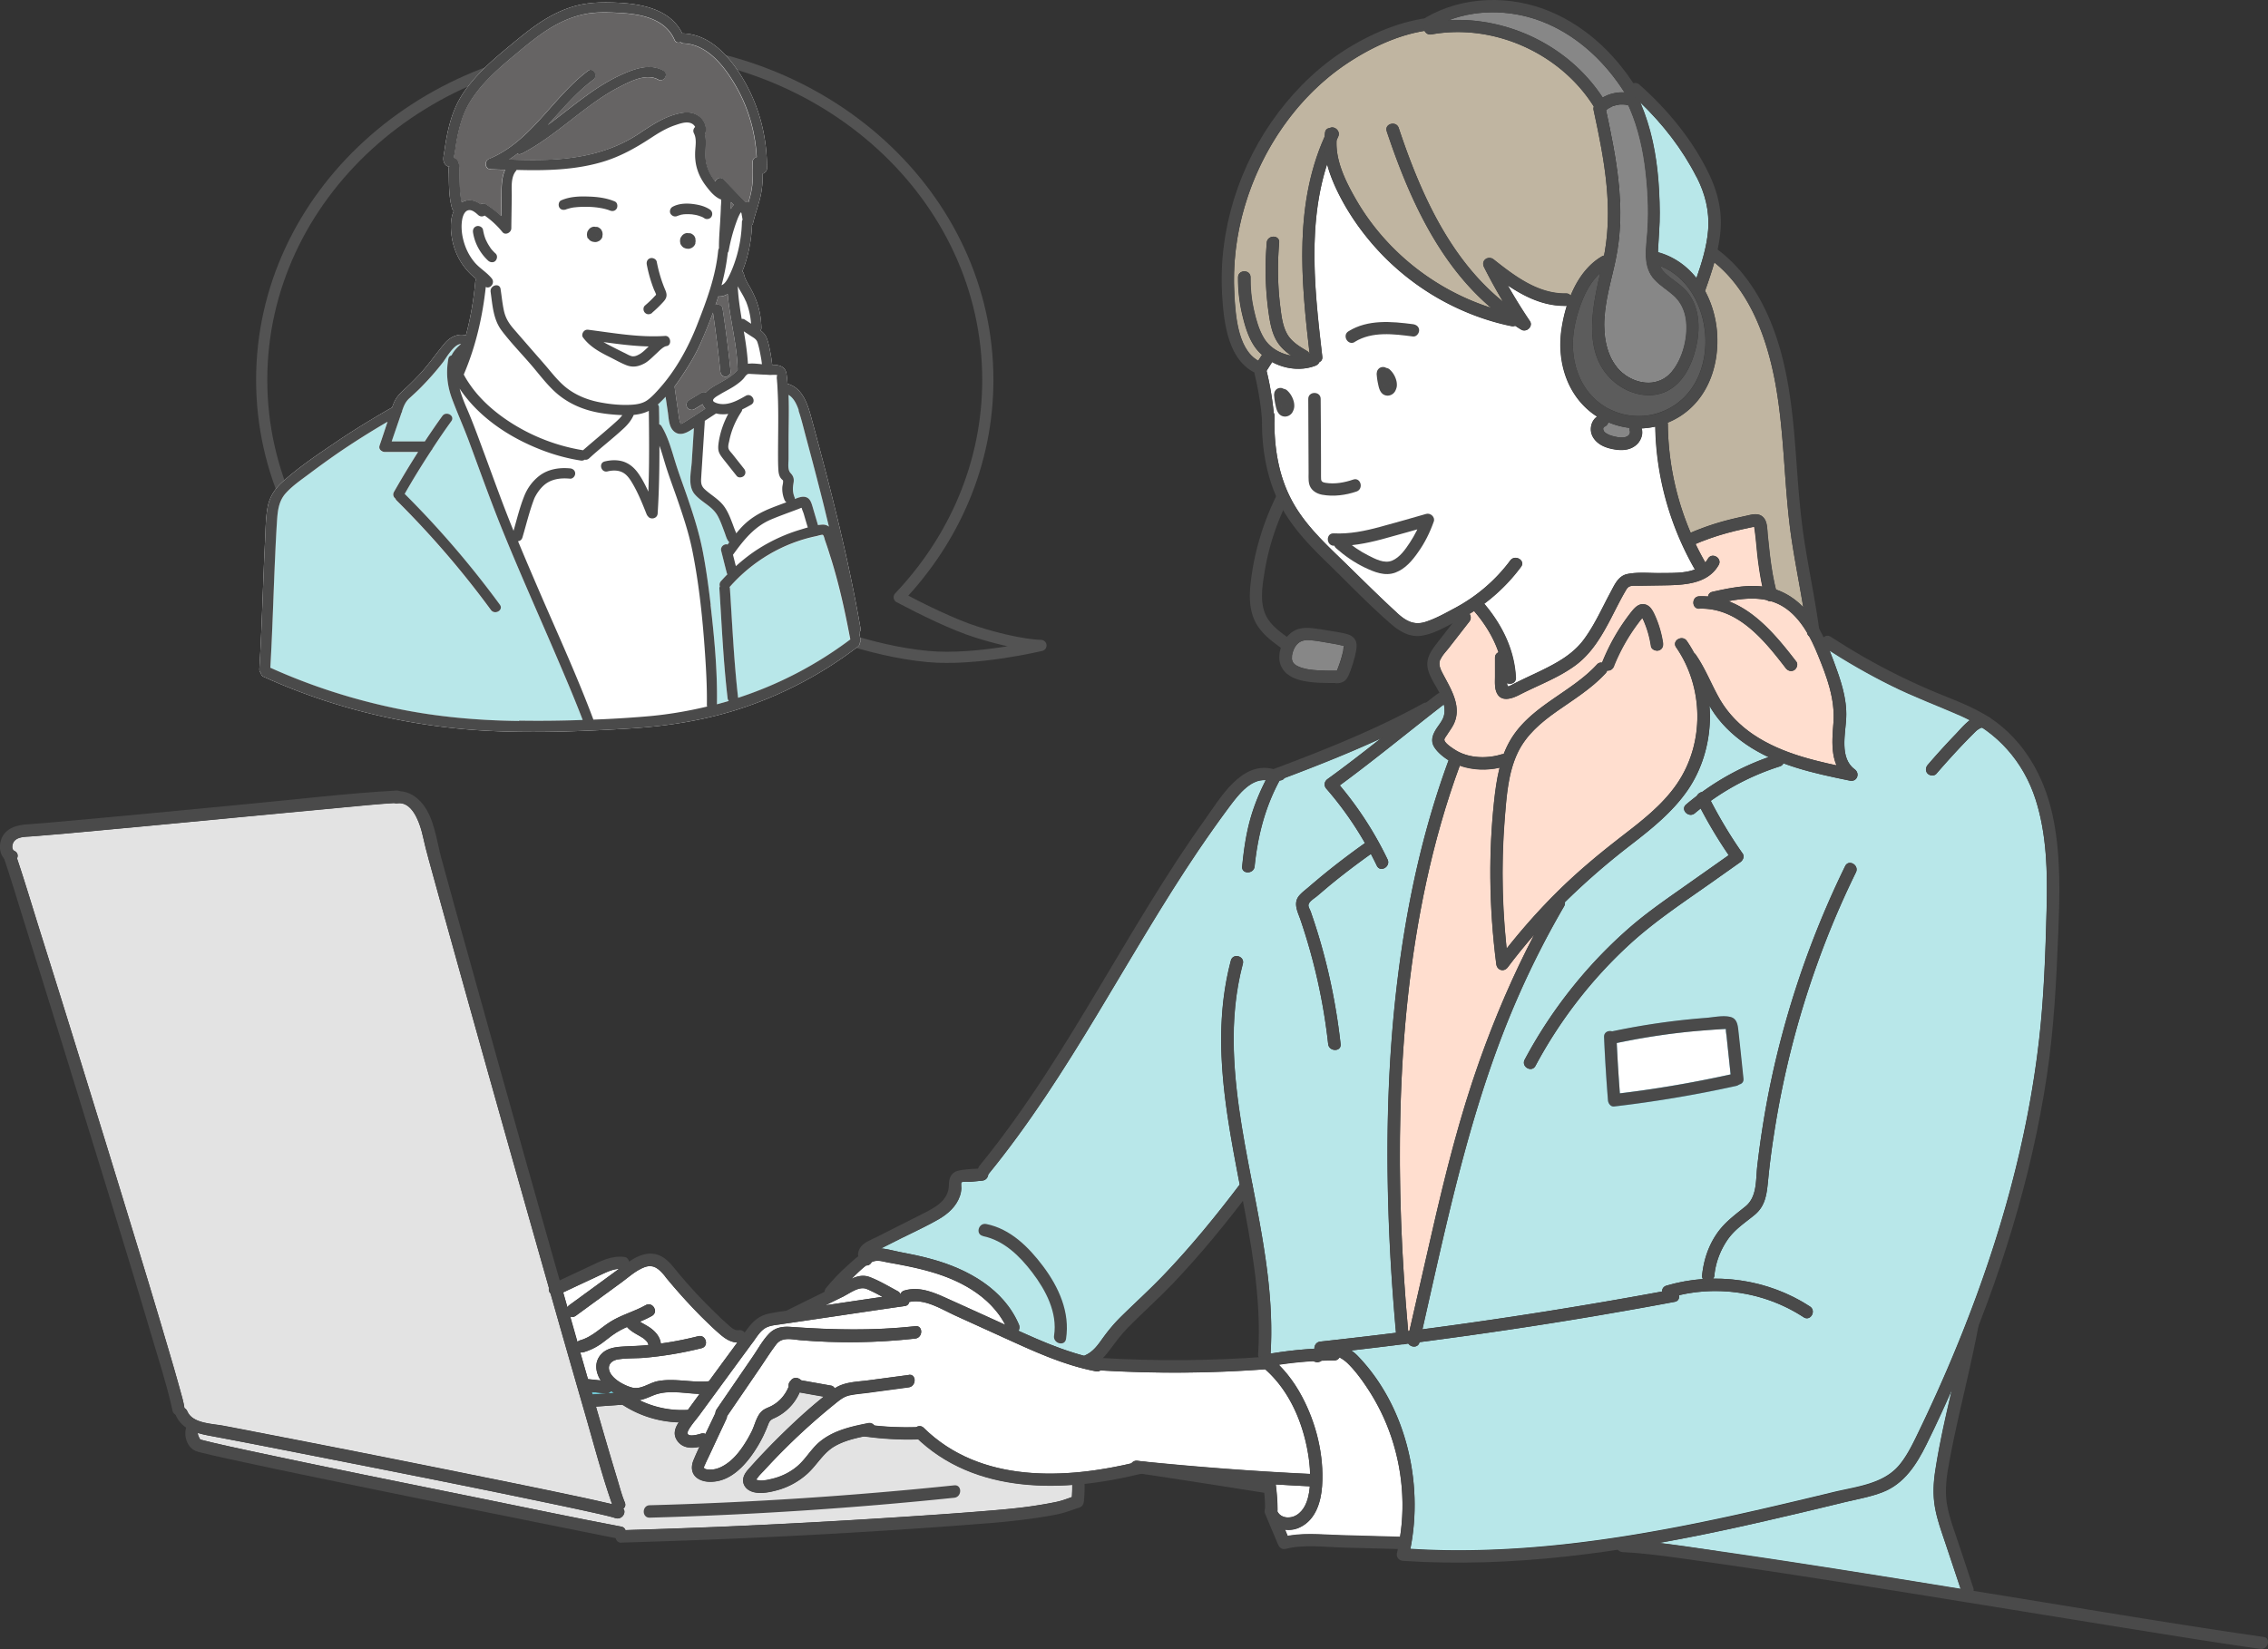
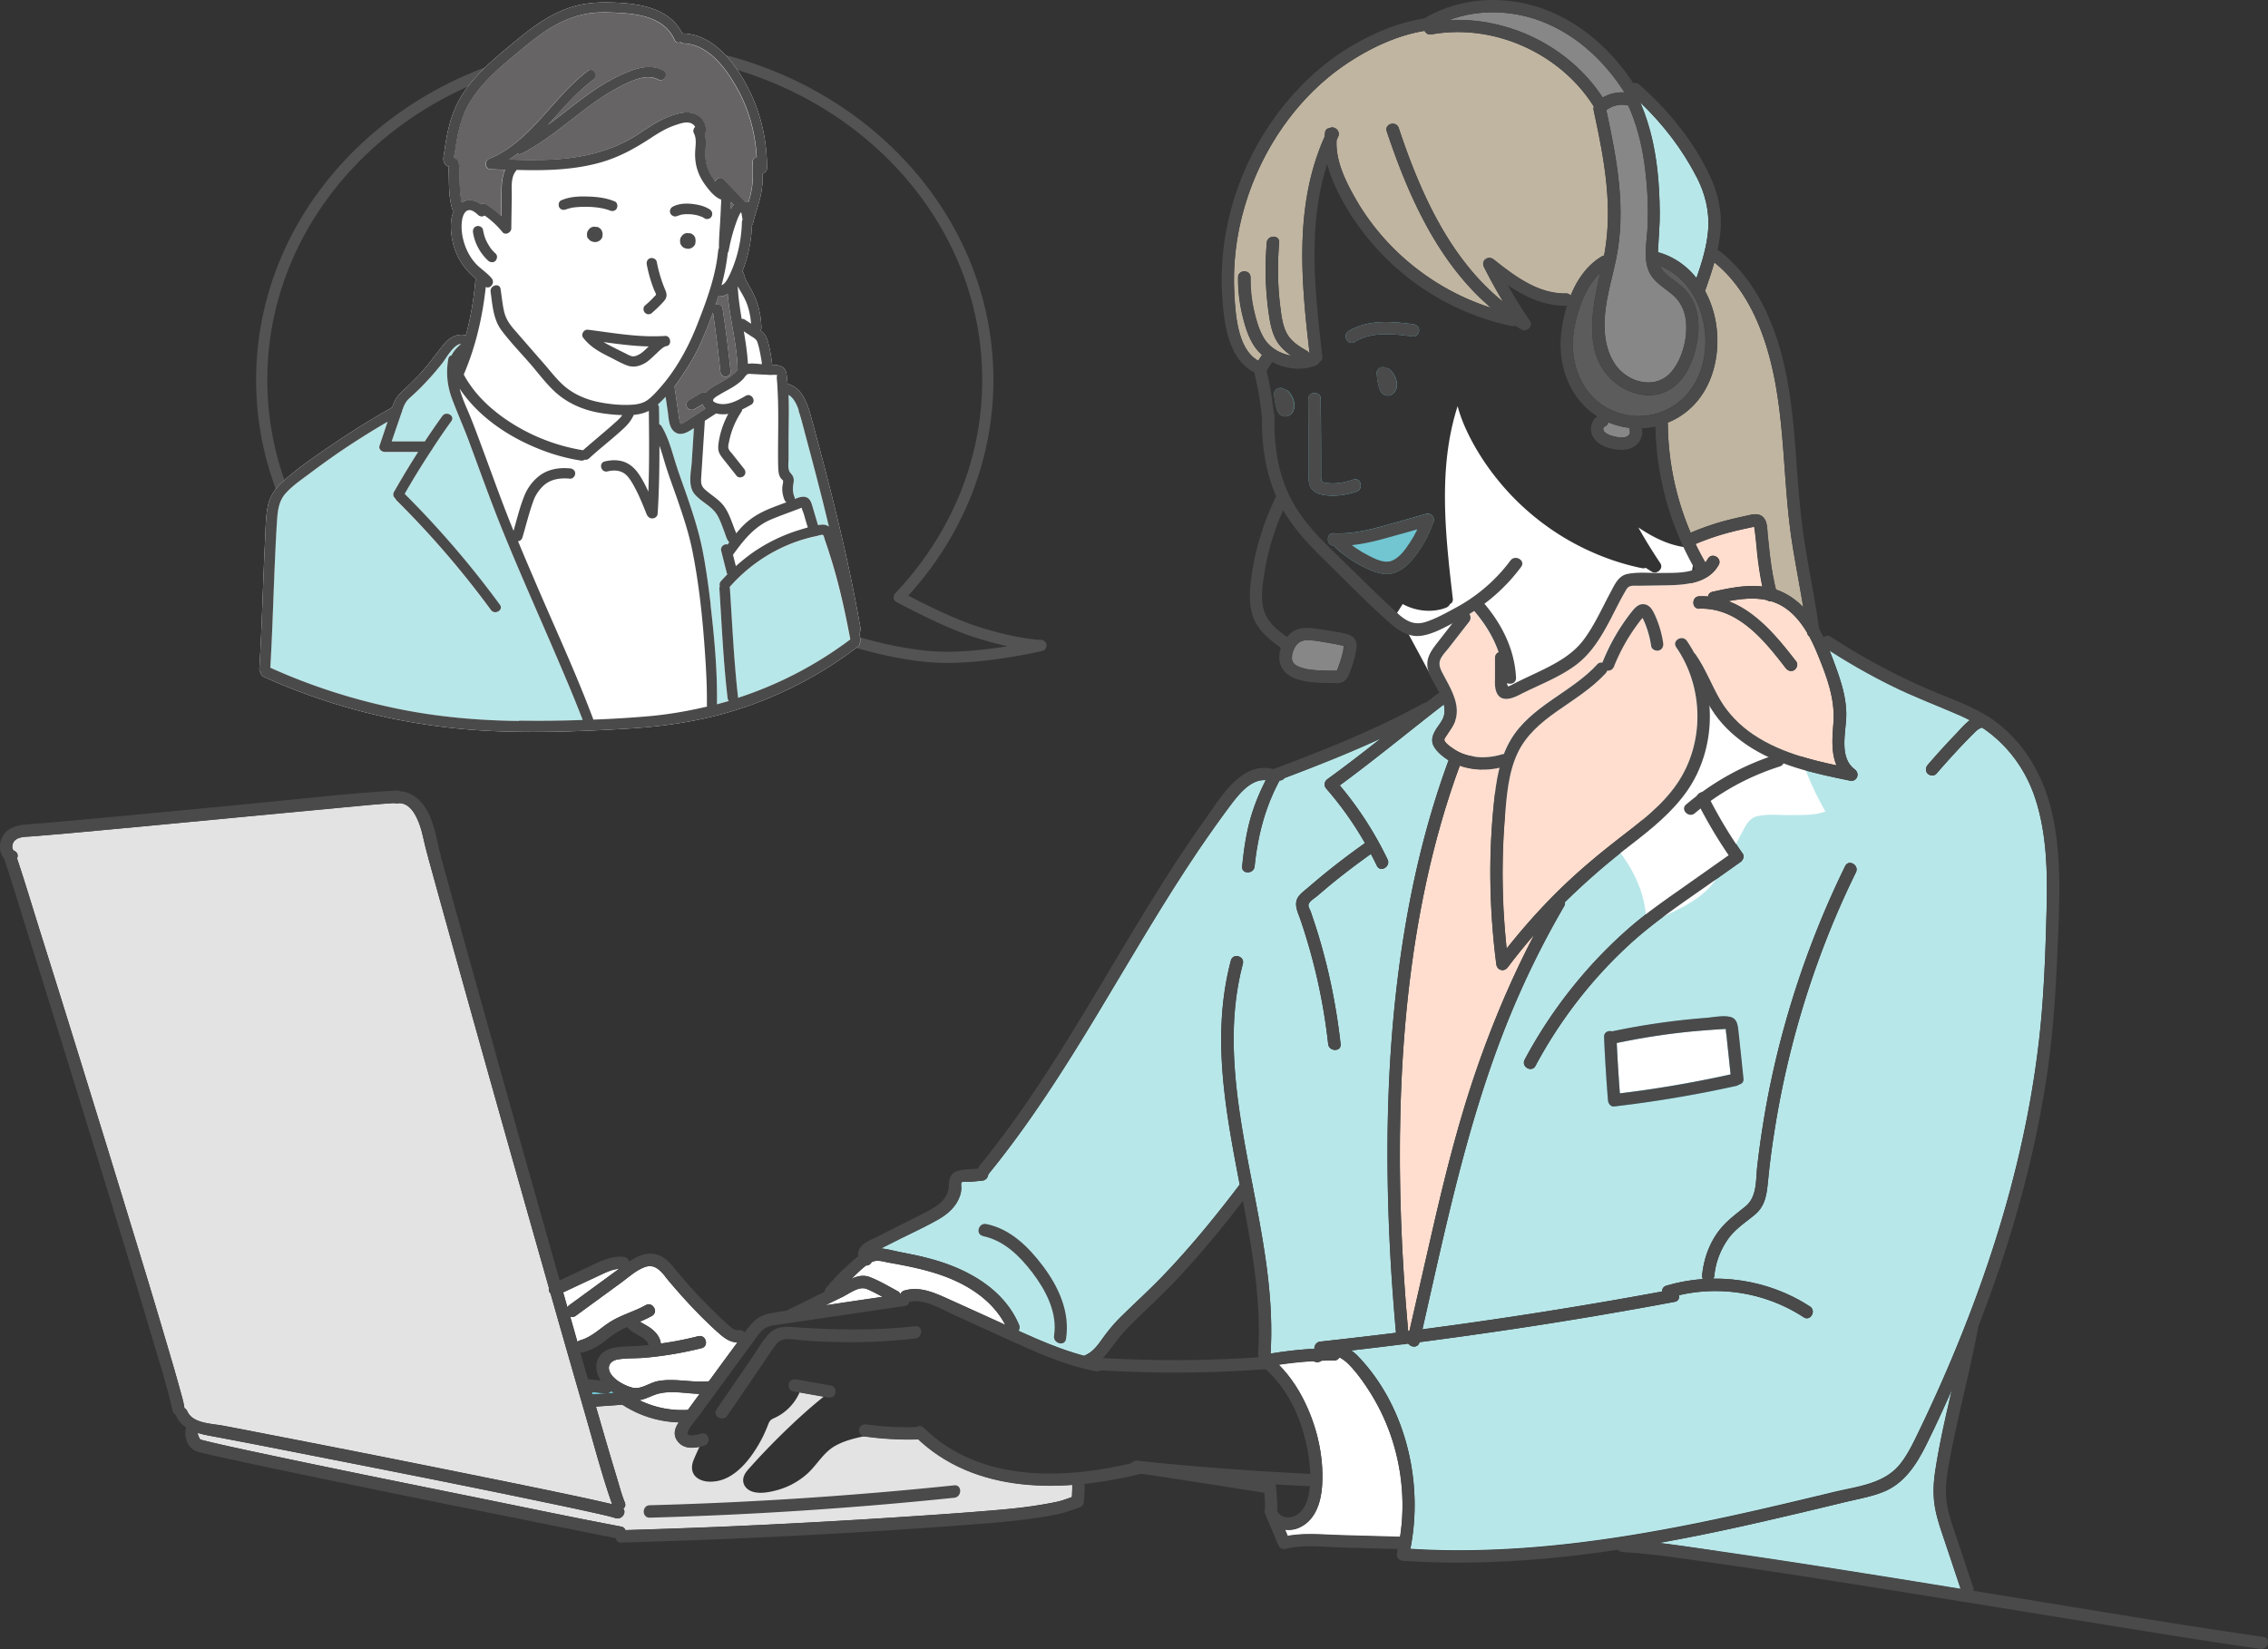
<svg xmlns="http://www.w3.org/2000/svg" id="_レイヤー_2" viewBox="0 0 202.71 147.42">
  <rect x="0" y="0" width="202.71" height="147.42" fill="#333333" stroke="none" />
  <defs>
    <style>.cls-1{fill:#b8e7e9}.cls-2{fill:#fff}.cls-4{fill:#666464}.cls-5{fill:#4a4a4a}.cls-8{fill:#878787}.cls-9{fill:#c0b5a1}.cls-10{fill:#9ae8de}.cls-11{fill:#ffdecf}.cls-13{fill:#71c6d2}.cls-14{fill:#e3e3e3}</style>
  </defs>
  <g id="_お手続きの流れ">
-     <path d="M144.06 9.55c.02 0 .03-.01.05-.02.05-.02.1-.04.15-.05.1-.03.2-.06.31-.08.03 0 .05 0 .08-.01h-.03c.05-.01.11-.01.16-.02h.32c.05 0 .11 0 .16.01h.04c.08.01.16.04.24.06.74 1.64 1.19 3.4 1.44 5.18.27 1.96.39 4.02.26 5.99-.1 1.52-.49 3.22.67 4.43.49.52 1.12.89 1.65 1.36.6.53.95 1.22 1.09 2 .27 1.57-.22 3.62-1.27 4.85-1.08 1.25-2.81 1.16-4.09.26-1.42-1-1.88-2.83-1.88-4.47 0-1.98.62-3.88 1.02-5.8.95-4.5.1-8.99-.86-13.4.16-.11.32-.21.5-.3Z" style="fill:#dbdcdc" />
    <path class="cls-1" d="M128.93 138.57c-.96-.02-1.92-.06-2.88-.12 1.2-5.96-.4-12.77-4.66-17.21-.18-.19-.39-.37-.61-.52 1.52-.18 3.04-.35 4.55-.55.11.01.22 0 .32-.04.07 0 .15-.02.22-.03.23.36.88.41 1-.12 5.28-.69 10.55-1.46 15.8-2.35 2.34-.4 4.68-.81 7.01-1.25.33-.06.44-.33.38-.59 3.8-.89 7.86-.18 11.15 1.97.6.39 1.15-.57.56-.96-2.57-1.68-5.62-2.53-8.66-2.49.06-.08.1-.18.12-.3.11-1.15.53-2.24 1.18-3.19.66-.95 1.56-1.51 2.43-2.23.97-.81 1.07-1.88 1.19-3.07.13-1.35.3-2.69.51-4.03a81.5 81.5 0 0 1 3.87-15.3c1-2.8 2.16-5.54 3.47-8.21.31-.64-.64-1.2-.96-.56a82.955 82.955 0 0 0-5.62 15.01c-.7 2.61-1.27 5.26-1.7 7.93-.21 1.3-.39 2.6-.54 3.9-.14 1.25 0 2.74-1.07 3.6-.99.8-1.92 1.46-2.63 2.55-.71 1.08-1.1 2.32-1.23 3.6-.01.14.02.25.08.33-1.1.08-2.2.28-3.27.59-.27.08-.39.3-.39.52-7.11 1.31-14.25 2.44-21.42 3.38 2.31-10.16 4.41-20.4 8.66-29.98a78.99 78.99 0 0 1 4-7.83c.07-.13.09-.25.07-.36a63.99 63.99 0 0 1 5.88-5.12c1.88-1.45 3.76-2.95 5.12-4.93 1.25-1.83 1.91-4.04 1.97-6.25.01-.43 0-.85-.04-1.28.05.09.11.18.16.28.78 1.26 1.85 2.3 3.06 3.14.66.46 1.36.85 2.07 1.18-2.13.75-4.13 1.8-5.95 3.12a.64.64 0 0 0-.46.34c-.33.25-.65.51-.97.78-.54.46.24 1.24.78.78.17-.15.35-.28.53-.43.75 1.44 1.59 2.83 2.51 4.17-1.5 1.06-3.01 2.12-4.51 3.18-1.51 1.06-2.99 2.11-4.38 3.32a41.104 41.104 0 0 0-4.89 5.07c-1.7 2.09-3.19 4.33-4.46 6.71-.34.63.62 1.19.96.56 2.2-4.11 5.08-7.83 8.53-10.97 2.26-2.05 4.8-3.72 7.29-5.48.83-.59 1.67-1.18 2.5-1.77.23-.16.38-.5.2-.76-1.06-1.5-2-3.08-2.85-4.71a21.96 21.96 0 0 1 6.16-3.08c.17-.05.27-.16.33-.28 1.91.71 3.95 1.14 5.94 1.55.64.13.93-.64.43-1.01-1.38-1.02-.82-3.18-.76-4.61.08-1.76-.52-3.44-1.12-5.06-.12-.32-.25-.65-.38-.98 1.78 1.14 3.62 2.19 5.52 3.14 2.03 1.01 4.14 1.79 6.21 2.7.29.13.56.27.84.41-.49.36-.92.88-1.28 1.26a65.2 65.2 0 0 0-2.5 2.75c-.19.23-.22.56 0 .78.2.2.59.23.78 0 .71-.82 1.44-1.63 2.18-2.42.37-.39.74-.77 1.12-1.15.15-.15.29-.3.47-.41.11-.07.28-.16.35-.13 2.24 1.52 3.88 3.73 4.73 6.39 1.01 3.14 1.07 6.51.99 9.78-.1 3.9-.23 7.81-.67 11.69-1.02 8.99-3.5 17.78-6.84 26.16-.85 2.13-1.75 4.24-2.71 6.32-.47 1.03-.96 2.06-1.46 3.09-.42.86-.87 1.73-1.48 2.47-1.43 1.72-3.84 1.93-5.9 2.43-2.31.56-4.62 1.11-6.94 1.64-9.19 2.09-18.54 3.73-28 3.55Z" />
    <path class="cls-13" d="M123.9 32.91a.48.48 0 0 0-.3-.09c-.14 0-.29.05-.39.16-.1.1-.17.24-.16.39.02.32.06.64.13.95.07.34.16.75.49.95.39.23.89.04 1.07-.37.08-.17.13-.34.12-.52 0-.16-.03-.32-.08-.47-.1-.32-.29-.63-.54-.86a.633.633 0 0 0-.32-.15ZM115.06 34.92a.633.633 0 0 0-.32-.15.48.48 0 0 0-.3-.09c-.14 0-.29.05-.39.16-.1.1-.17.24-.16.39.02.32.06.64.13.95.07.34.16.75.49.95.39.23.89.04 1.07-.37.08-.17.13-.34.12-.52 0-.16-.03-.32-.08-.47-.1-.32-.29-.63-.54-.86ZM121.25 43.94c.67-.23.38-1.3-.29-1.07-.78.27-1.66.43-2.48.29-.39-.07-.4-.18-.4-.55v-1.42c0-1.84-.02-3.68-.03-5.53 0-.71-1.11-.71-1.11 0l.03 6.63c0 .44-.05.93.2 1.32.23.35.63.55 1.03.62 1.01.18 2.08.04 3.05-.29ZM121.09 30.56c1.55-.96 3.49-.7 5.2-.48.3.04.55-.28.55-.55 0-.33-.26-.51-.55-.55-1.93-.25-4.03-.44-5.76.63-.61.37-.05 1.33.56.96ZM127.48 45.93c-1.37.39-2.74.79-4.12 1.16-1.36.37-2.73.65-4.14.58-.71-.04-.71 1.07 0 1.11h.04c.03.08.07.15.15.22.77.68 1.62 1.27 2.55 1.72.86.41 1.82.81 2.76.45.87-.33 1.48-1.05 2-1.79.61-.85 1.07-1.78 1.42-2.77.14-.4-.3-.79-.68-.68Z" />
    <path class="cls-13" d="M124.43 50.1c-.71.31-1.54-.15-2.17-.47-.5-.26-.98-.56-1.43-.9.9-.1 1.79-.29 2.67-.53 1.06-.28 2.12-.59 3.17-.89-.2.41-.43.81-.68 1.2-.39.59-.88 1.3-1.56 1.59Z" />
    <path d="M155.36 92.09c-.06-.51-.14-1.05-.74-1.18-.64-.15-1.49.04-2.14.09-2.83.21-5.64.62-8.41 1.21-.33-.1-.73.07-.71.51.08 1.88.2 3.77.35 5.65.02.27.24.59.55.55 3.67-.43 7.31-1.04 10.92-1.84.09-.02.17-.06.23-.11.24-.03.44-.21.4-.52-.15-1.45-.3-2.9-.46-4.34Z" style="fill:#7cc2d6" />
    <path class="cls-13" d="M154.25 91.95s0-.04 0 0Z" />
    <path class="cls-2" d="M153.45 92.03c.26-.02.53-.04.8-.04v.1c0 .18.04.36.06.54l.36 3.41c-3.27.72-6.57 1.29-9.89 1.69-.12-1.5-.21-2.99-.28-4.49 2.36-.49 4.73-.86 7.13-1.08.6-.05 1.21-.1 1.82-.14Z" />
    <path class="cls-13" d="M87.85 110.5c1.87.38 3.29 1.78 4.41 3.25 1.21 1.59 2.27 3.59 1.95 5.65-.11.7.96 1 1.07.29.38-2.39-.65-4.63-2.06-6.51-1.28-1.7-2.91-3.33-5.07-3.76-.7-.14-.99.93-.29 1.07ZM85.29 132.78c-9.05.94-18.13 1.54-27.22 1.78-.71.02-.71 1.13 0 1.11 9.09-.25 18.17-.84 27.22-1.78.7-.07.71-1.18 0-1.11ZM115.59 59.26c.05.06.02.02 0 0Z" />
    <path class="cls-8" d="M116.69 57.22c.68-.02 1.4.14 2.08.25.41.07.82.14 1.22.24.03 0 .11.03.14.04-.06.08-.07.38-.09.47-.09.38-.19.75-.32 1.11-.07.19-.13.38-.21.56 0 .02-.02.05-.03.07h-.03c-.66 0-1.32 0-1.98-.06-.09 0-.18-.02-.27-.03l-.1-.01h-.06c-.19-.03-.37-.07-.55-.12-.08-.02-.16-.04-.23-.07-.03 0-.15-.06-.16-.06-.06-.03-.11-.05-.17-.08-.03-.01-.05-.03-.08-.04 0 0-.06-.04-.08-.06-.02-.02-.08-.07-.1-.09a.572.572 0 0 1-.07-.08c-.03-.04-.05-.09-.08-.14 0 0-.05-.15-.05-.18v-.12c0-.03.01-.17 0-.18.03-.2.09-.41.17-.6.2-.45.56-.78 1.06-.8Z" />
    <path class="cls-9" d="M158.68 34.27c.86 4.69.76 9.49 1.49 14.2.3 1.94.68 3.87 1 5.81a6.27 6.27 0 0 0-2.18-1.49c-.09-.03-.17-.06-.26-.09-.26-1.01-.42-2.05-.55-3.09-.07-.59-.13-1.18-.19-1.78-.05-.5-.02-1.2-.4-1.59-.45-.46-1.09-.22-1.63-.11-.59.13-1.18.26-1.77.42-1.05.28-2.08.64-3.08 1.07a25.29 25.29 0 0 1-2.04-9.68c0-.06-.01-.11-.03-.16.39-.16.77-.35 1.13-.58 2.56-1.65 3.54-4.71 3.28-7.65a9.315 9.315 0 0 0-1.06-3.55c0-.02.02-.03.02-.05.29-.82.58-1.66.81-2.5 3.22 2.59 4.73 6.86 5.46 10.81Z" />
    <path class="cls-8" d="M145.7 38.61s0-.02-.01-.02c-.01-.02-.01-.03 0 .02v.05c0-.03-.02.08-.02.1 0 .01-.01.03-.02.04-.02.04-.05.08-.07.11.08-.11-.04.04-.06.05-.01.01 0 .01-.01.02h-.02c-.03.02-.06.04-.09.05.02-.01-.12.05-.15.05 0 0-.09.02-.1.02-.12.02-.25.01-.38 0 0 0-.09-.01-.11-.01-.07-.01-.14-.02-.21-.04a4.18 4.18 0 0 1-.34-.08l-.27-.09c-.01 0-.09-.04-.1-.05-.05-.03-.1-.05-.15-.08-.02-.01-.05-.04-.07-.04-.04-.04-.08-.07-.12-.11-.01-.01-.02-.01-.02-.02l-.01-.02c0-.01-.04-.09-.05-.09 0-.03-.01-.05-.02-.06 0-.02-.02-.14 0-.16v.07c0-.03.01-.05.02-.07v-.03c0-.02.02-.03.03-.05l.01-.01s.01 0 .02-.01c.18-.07.32-.22.37-.4.61.26 1.25.43 1.9.5-.01.12 0 .24.05.36Z" />
    <path d="M143.72 36.51c-2.23-1.21-3.24-3.63-3.13-6.09.06-1.24.4-2.5.87-3.65.37-.88.86-1.73 1.57-2.37-.76 3.29-1.61 7.42 1.33 9.81 1.21.98 2.92 1.46 4.41.85 1.65-.68 2.49-2.5 2.85-4.15.37-1.67.27-3.6-.93-4.93-.52-.58-1.22-.97-1.8-1.5-.25-.23-.41-.46-.52-.71 4.44 1.72 5.45 8.79 1.95 11.94a5.785 5.785 0 0 1-6.61.79Z" style="fill:#5c5c5c" />
    <path class="cls-8" d="M144.06 9.55c.02 0 .03-.01.05-.02.05-.02.1-.04.15-.05.1-.03.2-.06.31-.08.03 0 .05 0 .08-.01h-.03c.05-.01.11-.01.16-.02h.32c.05 0 .11 0 .16.01h.04c.08.01.16.04.24.06.74 1.64 1.19 3.4 1.44 5.18.27 1.96.39 4.02.26 5.99-.1 1.52-.49 3.22.67 4.43.49.52 1.12.89 1.65 1.36.6.53.95 1.22 1.09 2 .27 1.57-.22 3.62-1.27 4.85-1.08 1.25-2.81 1.16-4.09.26-1.42-1-1.88-2.83-1.88-4.47 0-1.98.62-3.88 1.02-5.8.95-4.5.1-8.99-.86-13.4.16-.11.32-.21.5-.3Z" />
    <path class="cls-1" d="M151.63 15.8c.77 1.5 1.17 3.07 1.04 4.77-.12 1.47-.56 2.9-1.05 4.3-.86-1.09-2.01-1.92-3.43-2.31v-.23c.05-1.11.16-2.2.15-3.32-.01-1.27-.07-2.54-.21-3.8-.24-2.09-.71-4.14-1.54-6.06 2.01 1.93 3.76 4.17 5.03 6.66Z" />
    <path class="cls-8" d="M138.26 2.1c2.91 1.26 5.26 3.52 6.94 6.17-.68-.05-1.37.11-1.96.45-2.97-4.55-8.36-7.2-13.75-6.92 2.8-1.06 6.01-.89 8.76.3Z" />
    <path class="cls-9" d="M110.33 26.34c-.16-2.67.17-5.36.93-7.92 1.5-5.08 4.72-9.81 9.16-12.76 2.05-1.36 4.44-2.5 6.91-2.9.11.21.33.37.62.31 5.56-1 11.52 1.68 14.51 6.46-.03.09-.05.2-.02.32.93 4.3 1.77 8.63.93 13-.06.01-.12.03-.19.07-1.31.76-2.21 2.07-2.8 3.51a.484.484 0 0 0-.41-.18c-2.5.04-4.59-1.56-6.46-3.04-.48-.38-1.16.08-.87.67.53 1.06 1.11 2.1 1.72 3.12-4.79-3.85-7.42-9.79-9.34-15.55-.22-.67-1.29-.38-1.07.29 1.94 5.82 4.61 11.78 9.33 15.78-5.05-1.61-9.45-5.1-12.1-9.71-.9-1.57-1.82-3.41-1.72-5.27.05-.1.09-.21.14-.31.26-.54-.37-1.02-.77-.77-.2.01-.37.14-.4.4-.02.12-.02.24-.03.36-2.75 6.13-2.1 12.96-1.34 19.46a.496.496 0 0 0-.25-.31c-.71-.42-1.43-.85-1.82-1.61-.38-.74-.47-1.62-.57-2.42-.23-1.87-.25-3.77-.09-5.65.06-.71-1.04-.71-1.11 0a27.8 27.8 0 0 0 .18 6.38c.13.88.3 1.79.79 2.54.32.49.75.86 1.22 1.18-.97-.16-1.9-.68-2.42-1.51-.48-.77-.73-1.7-.93-2.58-.22-.96-.31-1.93-.3-2.91 0-.71-1.1-.71-1.11 0-.01 1.14.12 2.29.39 3.4.24 1.01.57 2.12 1.21 2.96.16.21.35.41.55.58-.02.02-.04.04-.05.06-.1.15-.2.31-.3.46-1.84-1.02-2.03-4.1-2.13-5.91Z" />
-     <path class="cls-2" d="M124.87 54.79c-1.76-1.61-3.44-3.31-5.15-4.96-1.61-1.56-3.25-3.16-4.3-5.17-1.21-2.29-1.57-4.91-1.51-7.47 0-.11-.02-.2-.06-.27-.13-1.25-.33-2.49-.63-3.72 0-.01-.01-.02-.02-.04v-.01c.17-.26.33-.52.5-.78 1.18.64 2.63.8 3.86.33.16-.06.3-.18.36-.33.17-.07.29-.23.26-.48-.66-5.67-1.35-11.71.43-17.21.23.88.58 1.74.99 2.57.72 1.45 1.61 2.81 2.63 4.06 2.06 2.54 4.69 4.63 7.63 6.06 1.66.81 3.41 1.42 5.22 1.79.13.03.24.01.34-.03.19.12.36.24.55.35.46.27 1.07-.29.76-.76-.7-1.04-1.36-2.11-1.97-3.2 1.56 1.05 3.26 1.86 5.19 1.83h.08c-.23.73-.39 1.48-.49 2.19-.39 2.87.54 5.87 2.99 7.57.07.05.15.09.22.14-.35.23-.55.63-.57 1.07-.02.57.3 1.04.75 1.36.42.3.98.45 1.49.52.64.09 1.28.03 1.8-.4.23-.19.4-.46.49-.75.08-.26.07-.5 0-.75a7.4 7.4 0 0 0 1.23-.16c.07 4.48 1.31 8.88 3.54 12.77-.92.36-2.1.31-3 .32-.98.02-2.08-.11-3.04.09-.78.16-1.11.9-1.45 1.54-.78 1.44-1.44 2.96-2.41 4.28-.97 1.33-2.38 2.1-3.83 2.81-.84.41-1.7.79-2.53 1.22-.07.04-.14.08-.21.11-.19.08-.22.15-.29-.04-.02-.05-.02-.1-.03-.17.33.14.8-.01.78-.48-.12-2.51-1.24-4.74-2.83-6.62 1.24-.93 2.35-2.03 3.3-3.31.42-.57-.54-1.13-.96-.56-1.3 1.75-2.99 3.2-4.91 4.23-.84.45-1.72.95-2.64 1.25-1.06.35-1.8-.08-2.58-.8Z" />
+     <path class="cls-2" d="M124.87 54.79v-.01c.17-.26.33-.52.5-.78 1.18.64 2.63.8 3.86.33.16-.06.3-.18.36-.33.17-.07.29-.23.26-.48-.66-5.67-1.35-11.71.43-17.21.23.88.58 1.74.99 2.57.72 1.45 1.61 2.81 2.63 4.06 2.06 2.54 4.69 4.63 7.63 6.06 1.66.81 3.41 1.42 5.22 1.79.13.03.24.01.34-.03.19.12.36.24.55.35.46.27 1.07-.29.76-.76-.7-1.04-1.36-2.11-1.97-3.2 1.56 1.05 3.26 1.86 5.19 1.83h.08c-.23.73-.39 1.48-.49 2.19-.39 2.87.54 5.87 2.99 7.57.07.05.15.09.22.14-.35.23-.55.63-.57 1.07-.02.57.3 1.04.75 1.36.42.3.98.45 1.49.52.64.09 1.28.03 1.8-.4.23-.19.4-.46.49-.75.08-.26.07-.5 0-.75a7.4 7.4 0 0 0 1.23-.16c.07 4.48 1.31 8.88 3.54 12.77-.92.36-2.1.31-3 .32-.98.02-2.08-.11-3.04.09-.78.16-1.11.9-1.45 1.54-.78 1.44-1.44 2.96-2.41 4.28-.97 1.33-2.38 2.1-3.83 2.81-.84.41-1.7.79-2.53 1.22-.07.04-.14.08-.21.11-.19.08-.22.15-.29-.04-.02-.05-.02-.1-.03-.17.33.14.8-.01.78-.48-.12-2.51-1.24-4.74-2.83-6.62 1.24-.93 2.35-2.03 3.3-3.31.42-.57-.54-1.13-.96-.56-1.3 1.75-2.99 3.2-4.91 4.23-.84.45-1.72.95-2.64 1.25-1.06.35-1.8-.08-2.58-.8Z" />
    <path class="cls-11" d="M128.75 58.96c.16-.38.5-.72.75-1.04.61-.78 1.22-1.57 1.83-2.35.18-.23.15-.5.02-.7.13-.08.26-.16.39-.25.95 1.1 1.73 2.34 2.19 3.7-.17.08-.31.23-.31.48v1.67c0 .43-.04.91.1 1.32.35 1.02 1.35.7 2.07.33 1.67-.86 3.47-1.51 4.99-2.62 1.47-1.07 2.38-2.64 3.21-4.23.42-.81.82-1.63 1.28-2.42.12-.2.18-.34.39-.43.25-.1.63-.05.9-.06l1.94-.03c1.81-.03 4.09-.03 5.11-1.82.35-.62-.6-1.18-.96-.56-.07.12-.15.23-.24.33-.31-.54-.6-1.09-.87-1.65.89-.38 1.81-.7 2.74-.96.5-.14 1-.26 1.5-.37.26-.06.52-.11.78-.17.01 0 .13-.02.22-.04 0 .02 0 .05.01.07.16 1.02.21 2.06.35 3.09.1.73.21 1.46.37 2.18-1.48-.18-3.02.15-4.46.47-.25.06-.37.23-.39.42-.26-.02-.52-.03-.78-.02-.71.02-.71 1.13 0 1.11 3.45-.11 5.81 2.83 7.71 5.3.18.24.47.36.76.2.23-.13.38-.52.2-.76-1.63-2.12-3.55-4.47-6.08-5.41 1.16-.22 2.34-.34 3.46-.09.12.09.26.13.41.11.43.14.85.33 1.25.61.81.56 1.42 1.35 1.93 2.2.02.15.09.25.18.31.3.54.55 1.11.78 1.67.79 1.93 1.55 3.94 1.39 6.06-.1 1.29-.22 2.67.28 3.81-2.6-.56-5.2-1.25-7.43-2.75-1.2-.81-2.23-1.85-2.97-3.1-.77-1.32-1.3-2.77-2.18-4.04a.607.607 0 0 0-.16-.16c-.2-.37-.41-.73-.65-1.07-.4-.58-1.36-.03-.96.56 2.49 3.59 2.56 8.59.08 12.21-1.32 1.93-3.23 3.38-5.06 4.79-1.91 1.48-3.76 3.02-5.48 4.71-1.67 1.64-3.23 3.4-4.68 5.23-.42-3.87-.48-7.78-.17-11.67.16-1.95.3-4.04 1.15-5.83.75-1.58 2.07-2.7 3.47-3.69 1.52-1.07 3.13-2.05 4.4-3.43a.57.57 0 0 0 .13-.24c.28.03.5-.15.6-.4a16.96 16.96 0 0 1 2.08-3.72c.1-.13.2-.27.3-.4.01-.01.09-.09.16-.17.07.13.14.27.19.41.28.67.47 1.38.58 2.1.04.3.42.46.68.39.32-.09.43-.38.39-.68a9.42 9.42 0 0 0-.76-2.54c-.18-.38-.41-.8-.85-.9-.53-.12-.89.27-1.19.64-1.1 1.39-1.98 2.92-2.64 4.57a.47.47 0 0 0-.45.16c-2.33 2.53-5.92 3.69-7.73 6.74-.24.41-.44.83-.61 1.27-.06 0-.12 0-.19.02-1.27.39-2.82.36-4-.31-.25-.15-1.11-.68-1.11-1 0-.12.19-.35.25-.45.2-.32.44-.63.6-.97.71-1.51-.21-3.02-.91-4.33-.23-.44-.51-.9-.31-1.41Z" />
    <path class="cls-11" d="M125.86 119c-.59-6.56-.87-13.15-.69-19.74.18-6.85.86-13.71 2.31-20.42.77-3.53 1.75-7.02 3-10.41 1.12.4 2.4.45 3.56.19-.25 1-.39 2.03-.5 3.05-.24 2.26-.35 4.54-.33 6.81.02 2.57.2 5.14.53 7.7.07.56.69.74 1.03.28.75-1 1.54-1.97 2.36-2.91-1.9 3.63-3.52 7.41-4.89 11.28-1.78 5.01-3.06 10.14-4.25 15.31-.67 2.95-1.35 5.89-2.02 8.84-.03 0-.07 0-.1.01Z" />
    <path class="cls-13" d="M146.94 55.08s.02-.02.02-.03c0 .01 0 .02-.02.03Z" />
    <path class="cls-1" d="M80.72 110.61c1.06-.53 2.15-1.03 3.17-1.62.83-.48 1.57-1.14 1.89-2.07.08-.22.12-.45.13-.68 0-.14-.04-.51.02-.55.11-.08.65-.04.84-.05.34-.03.68-.06 1.02-.1.33-.03.5-.29.53-.55 7.31-8.95 12.34-19.42 18.78-28.96.91-1.34 1.84-2.66 2.81-3.96.74-.98 1.84-2.44 3.22-2.33-.57 1.11-1.04 2.26-1.38 3.46-.39 1.39-.59 2.82-.73 4.25-.07.71 1.03.7 1.11 0 .28-2.71.92-5.25 2.22-7.66 0 0 0-.02.01-.02.04 0 .07-.01.11-.02.15-.03.26-.11.32-.2 2.91-1.1 5.81-2.25 8.64-3.55-1.57 1.24-3.15 2.47-4.77 3.64-.3.22-.36.58-.11.87a30.12 30.12 0 0 1 3.45 4.86c-1.38.98-2.73 2-4.03 3.08-.33.28-.66.55-.99.84-.31.27-.7.54-.94.88-.46.67 0 1.45.22 2.13a52.05 52.05 0 0 1 2.45 11.03c.08.7 1.19.71 1.11 0-.38-3.42-1.07-6.79-2.09-10.08-.12-.38-.24-.76-.37-1.14-.07-.21-.14-.41-.21-.62-.05-.14-.23-.43-.2-.59.04-.33.58-.62.81-.83l.99-.84c1.22-1.01 2.49-1.97 3.78-2.89.18.35.36.7.53 1.05.31.64 1.26.08.96-.56a31.24 31.24 0 0 0-4.28-6.62c3.17-2.33 6.2-4.83 9.31-7.24.09.42.1.86-.07 1.25-.17.38-.46.7-.67 1.06-.27.46-.42.95-.14 1.45.28.49.81.92 1.31 1.23-2.31 6.25-3.72 12.8-4.54 19.4-.86 6.91-1.06 13.9-.84 20.85.11 3.65.35 7.29.68 10.93-2.25.28-4.51.54-6.77.79-.36.04-.54.35-.53.64-1.31.07-2.62.22-3.92.44.31-5.06-.63-10.01-1.59-14.96 0-.07 0-.13-.04-.19-.77-4-1.55-8.01-1.66-12.09-.07-2.57.15-5.13.81-7.62.18-.69-.88-.98-1.07-.29-1.76 6.65-.49 13.37.79 20.03-2.12 2.8-4.34 5.52-6.77 8.06-1.24 1.3-2.57 2.5-3.85 3.76-.6.59-1.13 1.23-1.62 1.91-.44.62-.87 1.23-1.59 1.54-.03.01-.05.03-.07.04-2.03-.54-3.97-1.37-5.88-2.24.09-.15.12-.34.04-.54-1.35-3.19-4.57-4.97-7.76-5.85-.92-.26-1.86-.45-2.8-.63-.54-.1-1.17-.29-1.77-.34.12-.06.23-.12.35-.18.54-.27 1.08-.55 1.63-.82Z" />
    <path class="cls-2" d="M77.42 113.12c.2.02.38-.11.47-.28.08-.04.16-.07.25-.09.39-.11.86.05 1.25.12.42.07.84.15 1.25.23.87.17 1.73.36 2.58.61 2.68.77 5.3 2.21 6.63 4.73-.14-.06-.27-.12-.41-.19-1.51-.69-3.03-1.38-4.54-2.06-1.28-.58-2.64-1.24-4.07-.82-.2.06-.31.19-.36.34a.48.48 0 0 0-.25-.28c-.8-.43-1.62-.92-2.47-1.25-.61-.23-1.13-.09-1.65.15.04-.03.07-.07.1-.1.34-.32.76-.76 1.21-1.09ZM75.42 115.87c.59-.29 1.38-.92 2.05-.64.48.2.94.44 1.4.7-1.44.21-2.88.42-4.31.64-.26.04-.51.08-.77.11.55-.27 1.09-.54 1.64-.8Z" />
-     <path class="cls-2" d="M67.27 120.02c.3-.41.59-.91 1.01-1.22.41-.3.96-.34 1.45-.41.52-.08 1.04-.15 1.56-.23 1.04-.15 2.08-.31 3.12-.46 2.15-.32 4.31-.64 6.46-.95.24-.03.36-.18.39-.35 1.4-.33 2.91.65 4.13 1.21 1.44.66 2.89 1.31 4.33 1.97 2.66 1.21 5.34 2.46 8.23 3.01.16.03.3 0 .41-.08 4.9.29 9.81.26 14.71-.1 1.99 1.75 3.17 4.29 3.71 6.86.17.8.29 1.66.31 2.5-5.07-.24-10.13-.62-15.18-1.14-.08-.01-.15-.02-.23-.04-.24-.04-.43.07-.56.23-6.28 1.46-13.64 1.67-18.56-3.17a.51.51 0 0 0-.67-.06c-1.25.03-2.51-.01-3.76-.15a.54.54 0 0 0-.55-.2c-1.58.31-3.24.68-4.47 1.79-.68.62-1.14 1.44-1.84 2.04-.64.55-1.41.93-2.22 1.13-.37.09-.88.22-1.26.15-.24-.04-.23-.05-.07-.26.16-.22.37-.42.56-.62.66-.72 1.33-1.42 2.02-2.1 1.38-1.37 2.83-2.66 4.34-3.88.41-.33.78-.64 1.31-.75.58-.12 1.18-.16 1.77-.24 1.16-.16 2.33-.31 3.49-.47.7-.09.7-1.2 0-1.11l-3.6.48c-1.01.13-2.14.13-3 .72a.47.47 0 0 0-.33-.25c-.9-.16-1.8-.32-2.69-.48-.23-.28-.74-.31-.93.07-.07.06-.13.14-.16.25a.41.41 0 0 0 0 .22c-.18.46-.45.88-.81 1.23-.21.2-.44.37-.7.51-.27.15-.58.23-.83.43-.54.43-.68 1.28-.98 1.87-.32.64-.7 1.27-1.14 1.83-.4.51-.88.97-1.46 1.28-.28.15-.6.27-.92.29-.15.01-.67.04-.74-.16-.02-.07.09-.27.11-.32.09-.21.19-.41.29-.62.17-.36.34-.72.51-1.09.36-.78.73-1.55 1.09-2.33.04-.09.06-.17.06-.25.01-.01.02-.02.03-.04.98-1.43 1.96-2.86 2.94-4.3.47-.69.92-1.41 1.43-2.08.53-.69 1.37-.45 2.13-.38 3.43.29 6.88.24 10.3-.14.7-.08.71-1.19 0-1.11-3.74.41-7.42.33-11.16.06-.71-.05-1.37.06-1.89.59-.59.6-1.03 1.43-1.51 2.12l-3.2 4.67c-.07.11-.1.21-.1.31l-.9 1.89a.491.491 0 0 0-.4-.03c-.35.11-1.52.42-1.12-.32.26-.48.68-.93 1-1.37l1.89-2.58 1.89-2.58c.32-.43.63-.86.95-1.29ZM114.17 135.11s.02-.07.02-.1c0-.77-.06-1.54-.16-2.31 1.01.06 2.03.12 3.04.17-.02.2-.04.41-.08.6-.13.77-.43 1.57-1.13 1.99-.55.33-1.39.28-1.69-.35ZM56.05 118.63c.35.41.86.64 1.31.91.05.03.1.06.15.1.02.01.04.03.06.04.09.08.18.17.26.26.01.02.03.04.04.06.01.02.03.04.04.07v.01c.01.04.03.09.04.13v.02l-.3.03c-.74.07-1.49.07-2.23.13-.59.05-1.2.18-1.63.61-.71.71-.57 1.65-.1 2.4l-1.14-.12-.69-2.4c.08.02.18.02.28 0 .56-.16 1.08-.41 1.56-.74.45-.32.87-.69 1.34-.99.32-.21.66-.38 1.01-.53Z" />
    <path class="cls-13" d="M52.95 124.66c-.02-.08-.04-.15-.07-.23.43.04.87.09 1.3.13.13.01.3-.07.39-.16.02-.02.03-.04.05-.06l.27.18c-.63.05-1.27.09-1.9.14h-.04Z" />
    <path class="cls-2" d="M61.49 126.03a8.66 8.66 0 0 1-4.34-.87c.44-.08.84-.27 1.3-.45 1.29-.5 2.71-.15 4.08-.11-.35.47-.69.95-1.04 1.42ZM59.46 114.13c1.03 1.25 2.11 2.46 3.26 3.61.57.56 1.15 1.13 1.76 1.64.44.36.89.61 1.42.63-.31.43-.63.86-.95 1.29-.53.72-1.06 1.45-1.59 2.17-1.53.16-3.07-.3-4.59 0-.76.15-1.49.78-2.28.57-.65-.17-1.52-.64-1.89-1.21-.43-.67-.06-1.2.64-1.31.76-.12 1.56-.08 2.33-.14a33.1 33.1 0 0 0 5.13-.86c.69-.17.4-1.24-.29-1.07-1.1.28-2.22.5-3.34.65-.07-.61-.5-1.09-1-1.43-.22-.15-.46-.27-.69-.41a.99.99 0 0 1-.17-.11h-.01c.37-.16.73-.32 1.08-.52.62-.35.06-1.31-.56-.96-1.01.57-2.15.86-3.13 1.47-.92.57-1.65 1.37-2.72 1.67-.11.03-.19.08-.25.15-.22-.76-.43-1.52-.65-2.28.14.07.31.07.49-.05l4.12-3.01c.64-.47 1.31-1.09 2.08-1.36.84-.29 1.34.26 1.83.86ZM52.83 114.37c.46-.21.91-.44 1.38-.64.34-.15.73-.28 1.11-.29-.05.04-.1.07-.14.1-1.43 1.05-2.87 2.1-4.3 3.14-.07.05-.13.11-.16.18-.13-.44-.25-.89-.38-1.33.83-.39 1.67-.78 2.5-1.17Z" />
    <path class="cls-14" d="M16.48 125.87c-.08-.59-.27-1.17-.42-1.74-.34-1.25-.71-2.5-1.08-3.75-1.13-3.85-2.3-7.7-3.48-11.54-1.4-4.6-2.82-9.19-4.24-13.78-1.24-4.01-2.49-8.02-3.75-12.02-.66-2.1-1.29-4.22-1.99-6.31.11-.23.07-.51-.23-.66-.31-.15-.21-.66-.02-.89.32-.38.96-.38 1.42-.41.22-.01.45-.03.67-.05.76-.06 1.51-.13 2.27-.19 2.45-.22 4.9-.45 7.35-.68 5.73-.54 11.47-1.1 17.2-1.63 1.69-.16 3.38-.34 5.08-.44.08.02.16.03.26.02 1.26-.17 1.89 1.53 2.15 2.46.14.51.24 1.02.37 1.53.08.33.18.66.26.99l1.08 3.92c1.26 4.53 2.52 9.06 3.79 13.58 1.58 5.64 3.17 11.27 4.77 16.9.37 1.32.75 2.63 1.12 3.95-.03.14 0 .28.06.39.02.04.05.06.08.09 1.01 3.55 2.02 7.09 3.05 10.64.78 2.69 1.49 5.43 2.41 8.08.02.04.03.09.05.13l-.65-.15c-.96-.22-1.91-.43-2.87-.63-3.01-.64-6.03-1.25-9.05-1.86-6.41-1.3-12.83-2.57-19.26-3.81-.97-.19-1.93-.38-2.9-.56-1.06-.2-2.78-.2-3.25-1.3a.574.574 0 0 0-.26-.29Z" />
    <path class="cls-14" d="M95.78 133.83c-.44.16-.87.32-1.33.42-.65.14-1.31.25-1.96.35-1.3.2-2.61.32-3.93.43-2.63.22-5.27.4-7.9.57-5.34.35-10.68.64-16.02.87-2.91.12-5.82.22-8.74.31a.462.462 0 0 0-.37-.31c-4.39-.83-8.76-1.75-13.14-2.64-6.74-1.36-13.47-2.72-20.19-4.16-1.1-.24-2.19-.47-3.28-.73-.29-.07-.59-.14-.88-.22-.05-.01-.1-.03-.14-.04-.12-.2-.22-.39-.21-.58.51.16 1.07.25 1.61.35.7.13 1.41.27 2.11.4 2.71.52 5.42 1.06 8.13 1.59 6.72 1.32 13.44 2.65 20.14 4.06 1.24.26 2.47.52 3.71.8.38.09.76.17 1.14.27.12.03.24.06.36.1.07.02.32.12.08.02.57.25 1.07-.46.74-.83.16-.11.24-.3.14-.55-.3-.72-.49-1.5-.72-2.24-.49-1.61-.96-3.22-1.43-4.84-.14-.5-.29-.99-.43-1.49.79-.06 1.59-.11 2.38-.17.02.02.03.03.06.04 1.48.95 3.21 1.48 4.96 1.53-.33.5-.53 1.05-.15 1.62.47.7 1.26.73 2 .57-.18.39-.36.78-.52 1.17-.25.59-.22 1.25.35 1.64.5.34 1.15.36 1.73.26 1.26-.22 2.27-1.19 3.01-2.18.43-.58.81-1.21 1.13-1.86.14-.3.28-.61.4-.92.13-.34.19-.5.53-.65a4.475 4.475 0 0 0 2.32-2.33c.72.13 1.45.26 2.17.38-1.47 1.17-2.86 2.47-4.19 3.79-.81.81-1.6 1.64-2.36 2.49-.29.32-.61.65-.66 1.1-.05.45.21.83.6 1.03.74.38 1.84.13 2.6-.09.96-.29 1.84-.79 2.58-1.47.86-.8 1.39-1.85 2.44-2.44.8-.45 1.7-.67 2.59-.86 1.59.22 3.18.31 4.79.26h.05c3.77 3.53 8.79 4.43 13.77 4.08 0 .36-.02.72-.04 1.08Z" />
    <path class="cls-2" d="M119.73 137.25c-1.53-.04-3.13-.21-4.64.07l-.24-.57c.45.06.92 0 1.35-.22 1.39-.67 1.86-2.25 1.96-3.67.19-2.74-.52-5.62-1.81-8.03a11.88 11.88 0 0 0-2.06-2.82c1.05-.16 2.11-.27 3.17-.33.18.08.4.09.58-.03.41-.02.81-.03 1.22-.03.23 0 .37-.12.46-.27.27.14.51.32.69.49.64.61 1.19 1.35 1.69 2.09.96 1.42 1.73 2.97 2.27 4.6.95 2.86 1.22 5.92.76 8.88l-5.39-.15Z" />
    <path class="cls-1" d="M153.48 138.66c-1.74-.25-3.49-.52-5.24-.73 2.01-.36 4.01-.75 6-1.18 2.39-.51 4.77-1.07 7.15-1.63 1.18-.28 2.35-.56 3.53-.85 1.12-.27 2.31-.47 3.39-.9 1.91-.76 2.99-2.47 3.87-4.24.81-1.64 1.57-3.3 2.3-4.96-.56 2.39-1.11 4.79-1.49 7.22-.18 1.13-.24 2.24-.04 3.37.19 1.1.58 2.15.93 3.2.46 1.36.91 2.73 1.37 4.1-7.24-1.18-14.49-2.34-21.75-3.38Z" />
    <path class="cls-5" d="M112.8 37.19c-.06 2.5.29 5.01 1.32 7.31.99 2.23 2.67 4.02 4.4 5.7 1.9 1.85 3.76 3.8 5.77 5.55.78.68 1.69 1.24 2.76 1.08 1.03-.15 1.98-.7 2.9-1.17 2.38-1.2 4.42-2.84 6.01-4.99.42-.57-.54-1.13-.96-.56-1.3 1.75-2.99 3.2-4.91 4.23-.84.45-1.72.95-2.64 1.25-1.06.35-1.8-.08-2.58-.8-1.76-1.61-3.44-3.31-5.15-4.96-1.61-1.56-3.25-3.16-4.3-5.17-1.21-2.29-1.57-4.91-1.51-7.47.02-.71-1.09-.71-1.11 0ZM123.04 33.37c.02.32.06.64.13.95.07.34.16.75.49.95.39.23.89.04 1.07-.37.08-.17.13-.34.12-.52 0-.16-.03-.32-.08-.47-.1-.32-.29-.63-.54-.86a.552.552 0 0 0-.78 0c-.1.11-.17.24-.16.39 0 .14.05.29.16.39.07.06.13.12.18.2-.03-.04-.06-.07-.09-.11.07.1.13.2.18.31-.02-.04-.04-.09-.06-.13.05.11.08.23.09.35 0-.05-.01-.1-.02-.15 0 .06.01.12 0 .18 0-.05.01-.1.02-.15 0 .05-.02.1-.04.14.02-.04.04-.09.06-.13-.01.03-.03.06-.05.09.03-.04.06-.07.09-.11l-.06.06c.04-.03.07-.06.11-.09-.02.01-.03.02-.05.03.04-.02.09-.04.13-.06-.01 0-.03 0-.04.01.05 0 .1-.01.15-.02h-.04c.05 0 .1.01.15.02-.02 0-.03 0-.05-.02.04.02.09.04.13.06-.01 0-.02-.01-.03-.02.04.03.07.06.11.09-.02-.01-.03-.03-.04-.04l.09.11s-.04-.06-.05-.09c.02.04.04.09.06.13-.11-.28-.16-.58-.2-.87 0 .05.01.1.02.15-.02-.13-.03-.27-.04-.41 0-.15-.06-.29-.16-.39-.1-.1-.25-.17-.39-.16-.14 0-.29.05-.39.16-.1.1-.17.24-.16.39ZM113.87 35.24c.02.32.06.64.13.95.07.34.16.75.49.95.39.23.89.04 1.07-.37.08-.17.13-.34.12-.52 0-.16-.03-.32-.08-.47-.1-.32-.29-.63-.54-.86a.552.552 0 0 0-.78 0c-.1.11-.17.24-.16.39 0 .14.05.29.16.39.07.06.13.12.18.2-.03-.04-.06-.07-.09-.11.07.1.13.2.18.31-.02-.04-.04-.09-.06-.13.05.11.08.23.09.35 0-.05-.01-.1-.02-.15 0 .06.01.12 0 .18 0-.05.01-.1.02-.15 0 .05-.02.1-.04.14.02-.04.04-.09.06-.13-.01.03-.03.06-.05.09l.09-.11-.06.06c.04-.03.07-.06.11-.09-.02.01-.03.02-.05.03.04-.02.09-.04.13-.06-.01 0-.03 0-.04.01.05 0 .1-.01.15-.02h-.04c.05 0 .1.01.15.02-.02 0-.03 0-.05-.02.04.02.09.04.13.06-.01 0-.02-.01-.03-.02.04.03.07.06.11.09-.02-.01-.03-.03-.04-.04.03.04.06.07.09.11a.405.405 0 0 1-.05-.09c.02.04.04.09.06.13-.11-.28-.16-.58-.2-.87 0 .05.01.1.02.15-.02-.13-.03-.27-.04-.41 0-.15-.06-.29-.16-.39-.1-.1-.25-.17-.39-.16-.14 0-.29.05-.39.16-.1.1-.17.24-.16.39Z" />
    <path class="cls-5" d="m116.93 35.66.03 6.63c0 .44-.05.93.2 1.32.23.35.63.55 1.03.62 1.01.18 2.08.04 3.05-.29.67-.23.38-1.3-.29-1.07-.78.27-1.66.43-2.48.29-.39-.07-.4-.18-.4-.55v-1.42c0-1.84-.02-3.68-.03-5.53 0-.71-1.11-.71-1.11 0ZM121.09 30.56c1.55-.96 3.49-.7 5.2-.48.3.04.55-.28.55-.55 0-.33-.26-.51-.55-.55-1.93-.25-4.03-.44-5.76.63-.61.37-.05 1.33.56.96ZM119.22 48.78c1.45.08 2.88-.2 4.28-.57 1.43-.38 2.85-.8 4.28-1.2l-.68-.68c-.28.77-.65 1.51-1.1 2.19-.39.59-.88 1.3-1.56 1.59-.71.31-1.54-.15-2.17-.47-.75-.38-1.44-.86-2.07-1.41-.53-.47-1.32.31-.78.78.77.68 1.62 1.27 2.55 1.72.86.41 1.82.81 2.76.45.87-.33 1.48-1.05 2-1.79.61-.85 1.07-1.78 1.42-2.77.14-.4-.3-.79-.68-.68-1.37.39-2.74.79-4.12 1.16-1.36.37-2.73.65-4.14.58-.71-.04-.71 1.07 0 1.11ZM118.64 11.67c-3.07 6.33-2.35 13.45-1.56 20.21.08.7 1.19.71 1.11 0-.76-6.52-1.56-13.53 1.41-19.65.31-.64-.64-1.2-.96-.56Z" />
    <path class="cls-5" d="M113.23 21.69a27.8 27.8 0 0 0 .18 6.38c.13.88.3 1.79.79 2.54.5.76 1.28 1.26 2.05 1.72.61.37 1.17-.59.56-.96-.71-.42-1.43-.85-1.82-1.61-.38-.74-.47-1.62-.57-2.42-.23-1.87-.25-3.77-.09-5.65.06-.71-1.04-.71-1.11 0Z" />
    <path class="cls-5" d="M128.59 1.51c-2.85.16-5.63 1.28-8.04 2.75-2.46 1.5-4.57 3.51-6.3 5.8-3.49 4.62-5.36 10.49-5.02 16.28.15 2.54.53 6.15 3.33 7.15.67.24.96-.83.29-1.07-2.2-.79-2.4-4.15-2.52-6.09-.16-2.67.17-5.36.93-7.92 1.5-5.08 4.72-9.81 9.16-12.76 2.4-1.6 5.26-2.88 8.17-3.04.71-.04.71-1.15 0-1.11Z" />
    <path class="cls-5" d="M110.67 24.79c-.01 1.14.12 2.29.39 3.4.24 1.01.57 2.12 1.21 2.96 1.18 1.55 3.48 2.24 5.3 1.54.28-.11.47-.37.39-.68-.07-.27-.4-.5-.68-.39-1.47.57-3.41.03-4.27-1.34-.48-.77-.73-1.7-.93-2.58-.22-.96-.31-1.93-.3-2.91 0-.71-1.1-.71-1.11 0Z" />
    <path class="cls-5" d="M113.21 33.14c.17-.26.34-.53.5-.79.04-.06.06-.13.07-.21.02-.07.01-.15 0-.22-.04-.13-.13-.27-.25-.33a.583.583 0 0 0-.43-.06c-.14.05-.25.13-.33.25-.17.26-.34.53-.5.79-.04.06-.06.13-.07.21-.02.07-.01.15 0 .22.04.13.13.27.25.33.13.07.28.1.43.06.14-.05.25-.13.33-.25ZM118.43 11.85c-.26 1.91.35 3.69 1.19 5.38.72 1.45 1.61 2.81 2.63 4.06 2.06 2.54 4.69 4.63 7.63 6.06 1.66.81 3.41 1.42 5.22 1.79.7.14.99-.92.29-1.07-5.92-1.22-11.2-5.02-14.21-10.27-.96-1.68-1.95-3.67-1.68-5.66.09-.7-.97-1-1.07-.29Z" />
    <path class="cls-5" d="M123.94 11.74c2.29 6.85 5.57 13.91 12.05 17.72.46.27 1.07-.29.76-.76a48.519 48.519 0 0 1-3.16-5.4c-.29.22-.58.45-.87.67 2.1 1.66 4.43 3.4 7.24 3.36.71-.01.71-1.12 0-1.11-2.5.04-4.59-1.56-6.46-3.04-.48-.38-1.16.08-.87.67.94 1.87 1.99 3.67 3.16 5.4l.76-.76c-6.22-3.66-9.35-10.49-11.54-17.06-.22-.67-1.29-.38-1.07.29ZM127.94 3.08c5.62-1.01 11.63 1.73 14.6 6.59.37.61 1.33.05.96-.56-3.24-5.31-9.73-8.2-15.85-7.1-.7.13-.4 1.19.29 1.07Z" />
    <path class="cls-5" d="M128.03 2.49c3.1-1.77 6.98-1.79 10.23-.39 3.14 1.36 5.64 3.89 7.34 6.83.36.62 1.31.06.96-.56-1.85-3.19-4.6-5.92-8.03-7.35-3.53-1.47-7.7-1.4-11.05.52-.62.35-.06 1.31.56.96Z" />
    <path class="cls-5" d="M143.52 9.88c.17-.13.35-.23.54-.33.06-.02.05-.02-.02 0 .02 0 .05-.02.07-.03.05-.02.1-.04.15-.05.1-.03.2-.06.31-.08.03 0 .05 0 .08-.01h-.03c.05-.01.11-.01.16-.02h.32c.05 0 .11 0 .16.01h-.03c.03 0 .05 0 .08.01.1.02.21.04.31.07.28.08.61-.1.68-.39.07-.3-.09-.59-.39-.68-.98-.29-2.12-.1-2.94.53-.12.09-.21.18-.25.33-.04.13-.02.31.06.43.15.23.51.39.76.2Z" />
    <path class="cls-5" d="M145.35 9.05c.85 1.75 1.35 3.66 1.62 5.58.27 1.96.39 4.02.26 5.99-.1 1.52-.49 3.22.67 4.43.49.52 1.12.89 1.65 1.36.6.53.95 1.22 1.09 2 .27 1.57-.22 3.62-1.27 4.85-1.08 1.25-2.81 1.16-4.09.26-1.42-1-1.88-2.83-1.88-4.47 0-1.98.62-3.88 1.02-5.8.97-4.6.06-9.18-.92-13.7-.15-.7-1.22-.4-1.07.29.97 4.48 1.85 8.98.83 13.54-.76 3.41-2.15 8.18 1.1 10.82 1.21.98 2.92 1.46 4.41.85 1.65-.68 2.49-2.5 2.85-4.15.37-1.67.27-3.6-.93-4.93-.52-.58-1.22-.97-1.8-1.5-.67-.62-.73-1.28-.69-2.17.05-1.11.16-2.2.15-3.32-.01-1.27-.07-2.54-.21-3.8-.26-2.33-.81-4.6-1.84-6.71-.31-.64-1.27-.08-.96.56Z" />
    <path class="cls-5" d="M143.18 22.91c-2.23 1.3-3.28 4.17-3.61 6.61-.39 2.87.54 5.87 2.99 7.57a6.9 6.9 0 0 0 7.62.12c2.56-1.65 3.54-4.71 3.28-7.65-.3-3.23-2.25-6.36-5.58-7.1-.69-.16-.99.91-.29 1.07 5.1 1.14 6.45 8.85 2.74 12.19a5.785 5.785 0 0 1-6.61.79c-2.23-1.21-3.24-3.63-3.13-6.09.06-1.24.4-2.5.87-3.65.48-1.15 1.18-2.26 2.28-2.9.62-.36.06-1.31-.56-.96Z" />
    <path class="cls-5" d="M145.73 8.34c2.38 2.1 4.45 4.62 5.9 7.46.77 1.5 1.17 3.07 1.04 4.77-.14 1.76-.75 3.46-1.33 5.11-.24.67.83.96 1.07.29.62-1.75 1.22-3.54 1.37-5.4.14-1.74-.26-3.4-1.01-4.97-1.46-3.06-3.72-5.81-6.25-8.04-.53-.47-1.32.31-.78.78ZM131.49 54.31c1.59 1.75 2.78 3.88 2.9 6.28.03.71 1.14.71 1.11 0-.13-2.71-1.42-5.09-3.22-7.07-.48-.53-1.26.26-.78.78ZM147.96 37.95c.05 4.72 1.38 9.36 3.81 13.41.37.61 1.32.05.96-.56a25.345 25.345 0 0 1-3.66-12.85c0-.71-1.11-.71-1.11 0ZM114.1 44.28c-1.19 2.42-1.98 5-2.3 7.67-.15 1.21-.17 2.47.37 3.59.53 1.08 1.54 1.82 2.5 2.5.58.41 1.13-.54.56-.96-.83-.59-1.74-1.24-2.15-2.21-.44-1.05-.28-2.29-.11-3.39.34-2.31 1.05-4.56 2.09-6.65.31-.64-.64-1.2-.96-.56Z" />
    <path class="cls-5" d="M119.45 59.96c-.66 0-1.32 0-1.98-.06-.09 0-.18-.02-.27-.03-.01 0-.18-.03-.06 0-.03 0-.07 0-.1-.02-.19-.03-.37-.07-.55-.12-.08-.02-.16-.04-.23-.07-.03-.01-.25-.1-.13-.05-.07-.03-.14-.06-.2-.1-.03-.01-.05-.03-.08-.04-.01 0-.15-.1-.08-.05.05.04-.08-.07-.1-.09-.03-.03-.06-.06-.08-.09.08.09.03.04.01.02-.04-.06-.07-.11-.1-.18.06.13-.02-.1-.03-.15-.03-.14 0 .08 0 0v-.12c0-.04.02-.26 0-.16.03-.21.09-.43.18-.62.2-.45.56-.78 1.06-.8.68-.02 1.4.14 2.08.25.41.07.82.14 1.22.24.03 0 .12.04.16.04.03 0 .05.01.07.04-.05-.1-.07-.12-.08-.05-.06.06-.07.38-.1.48-.09.38-.19.75-.32 1.11-.07.19-.13.38-.21.56-.01.02-.04.08-.04.09-.07.09-.04.09.07-.02h-.09c-.71 0-.71 1.11 0 1.11.43 0 .79-.17.99-.56.19-.36.32-.78.45-1.17.13-.41.24-.84.31-1.27.08-.47.03-.92-.4-1.21-.33-.22-.78-.27-1.16-.35-.44-.08-.89-.15-1.34-.22-.86-.12-1.79-.35-2.6.06-1 .51-1.67 2.02-1.26 3.09.33.87 1.23 1.27 2.08 1.43.96.19 1.94.17 2.91.18.71 0 .71-1.1 0-1.11ZM151.27 48.75c.98-.44 2-.79 3.04-1.08.5-.14 1-.26 1.5-.37.26-.06.52-.11.78-.17.02 0 .32-.05.32-.06-.13-.13-.16-.13-.11 0 0 .03.01.06.02.1.16 1.02.21 2.06.35 3.09.14 1.05.31 2.1.6 3.11.19.68 1.26.39 1.07-.29-.32-1.13-.5-2.3-.64-3.46-.07-.59-.13-1.18-.19-1.78-.05-.5-.02-1.2-.4-1.59-.45-.46-1.09-.22-1.63-.11-.59.13-1.18.26-1.77.42-1.19.32-2.36.73-3.48 1.24-.27.12-.33.52-.2.76.16.28.49.32.76.2ZM118.21 121.5c.58-.79 1.69-.16 2.21.33.64.61 1.19 1.35 1.69 2.09.96 1.42 1.73 2.97 2.27 4.6 1.1 3.32 1.29 6.9.48 10.31-.09.37.17.68.53.7 9.71.65 19.38-.74 28.85-2.77 2.39-.51 4.77-1.07 7.15-1.63 1.18-.28 2.35-.56 3.53-.85 1.12-.27 2.31-.47 3.39-.9 1.91-.76 2.99-2.47 3.87-4.24 1.03-2.08 1.99-4.19 2.9-6.32 3.66-8.52 6.48-17.44 7.86-26.62.64-4.23.85-8.46 1.02-12.72.14-3.4.24-6.85-.42-10.21-.65-3.31-2.2-6.41-4.88-8.53-1.69-1.34-3.67-2.03-5.64-2.84-2.21-.92-4.35-1.98-6.42-3.16-1.01-.58-2-1.19-2.98-1.82-.6-.39-1.15.57-.56.96 1.92 1.25 3.91 2.4 5.97 3.42 2.03 1.01 4.14 1.79 6.21 2.7 3.27 1.44 5.61 4.1 6.7 7.48 1.01 3.14 1.07 6.51.99 9.78-.1 3.9-.23 7.81-.67 11.69-1.02 8.99-3.5 17.78-6.84 26.16-.85 2.13-1.75 4.24-2.71 6.32-.47 1.03-.96 2.06-1.46 3.09-.42.86-.87 1.73-1.48 2.47-1.43 1.72-3.84 1.93-5.9 2.43-2.31.56-4.62 1.11-6.94 1.64-9.19 2.09-18.54 3.73-28 3.55-1.18-.02-2.37-.08-3.55-.15.18.23.36.47.53.7 1.46-6.11-.11-13.27-4.52-17.87-1.11-1.15-3.03-1.83-4.14-.3-.42.58.54 1.13.96.56Z" />
    <path class="cls-5" d="M118 121.04c8.25-.9 16.48-2.03 24.67-3.42 2.34-.4 4.68-.81 7.01-1.25.7-.13.4-1.2-.29-1.07a418.93 418.93 0 0 1-24.43 3.82c-2.32.29-4.64.56-6.96.81-.7.08-.71 1.18 0 1.11Z" />
    <path class="cls-5" d="M149.23 116c4.04-1.2 8.46-.56 11.99 1.75.6.39 1.15-.57.56-.96-3.76-2.45-8.54-3.14-12.84-1.86-.68.2-.39 1.27.29 1.07Z" />
    <path class="cls-5" d="M153.23 114.01c.11-1.15.53-2.24 1.18-3.19.66-.95 1.56-1.51 2.43-2.23.97-.81 1.07-1.88 1.19-3.07.13-1.35.3-2.69.51-4.03a81.5 81.5 0 0 1 3.87-15.3c1-2.8 2.16-5.54 3.47-8.21.31-.64-.64-1.2-.96-.56a82.955 82.955 0 0 0-5.62 15.01c-.7 2.61-1.27 5.26-1.7 7.93-.21 1.3-.39 2.6-.54 3.9-.14 1.25 0 2.74-1.07 3.6-.99.8-1.92 1.46-2.63 2.55-.71 1.08-1.1 2.32-1.23 3.6-.07.71 1.04.7 1.11 0ZM177.75 64.1c-1.21-.6-2.23.77-2.96 1.53a65.2 65.2 0 0 0-2.5 2.75c-.19.23-.22.56 0 .78.2.2.59.23.78 0 .71-.82 1.44-1.63 2.18-2.42.37-.39.74-.77 1.12-1.15.15-.15.29-.3.47-.41.11-.07.28-.16.35-.13.27.13.6.07.76-.2.14-.24.07-.62-.2-.76ZM127.2 62.88c-4.3 2.37-8.87 4.18-13.45 5.9-.66.25-.41 1.2.29 1.07.15-.03.29-.06.44-.08.7-.14.4-1.2-.29-1.07-.15.03-.29.06-.44.08.1.36.2.71.29 1.07 4.67-1.75 9.34-3.6 13.72-6.01.62-.34.07-1.3-.56-.96ZM144.26 93.29c2.43-.52 4.89-.9 7.37-1.12.6-.05 1.21-.1 1.82-.14.28-.02.57-.04.86-.05-.11 0-.06-.2-.05.1 0 .18.04.36.06.54.13 1.27.27 2.53.4 3.8.07.7 1.18.71 1.11 0-.15-1.45-.3-2.9-.46-4.34-.06-.51-.14-1.05-.74-1.18-.64-.15-1.49.04-2.14.09-2.86.22-5.71.63-8.52 1.23-.7.15-.4 1.22.29 1.07Z" />
    <path class="cls-5" d="M143.37 92.71c.08 1.88.2 3.77.35 5.65.02.27.24.59.55.55 3.67-.43 7.31-1.04 10.92-1.84.69-.16.4-1.22-.29-1.07-3.51.78-7.05 1.39-10.62 1.8l.55.55c-.15-1.88-.27-3.76-.35-5.65-.03-.71-1.14-.71-1.11 0ZM138.83 80.47c-2.66 4.56-4.83 9.4-6.6 14.37-1.78 5.01-3.06 10.14-4.24 15.31-.73 3.18-1.45 6.36-2.18 9.54-.16.69.91.99 1.07.29 2.41-10.54 4.51-21.19 8.92-31.13a78.99 78.99 0 0 1 4-7.83c.36-.62-.6-1.17-.96-.56Z" />
    <path class="cls-5" d="M129.6 67.61c-2.38 6.36-3.83 13.02-4.67 19.75-.86 6.91-1.06 13.9-.84 20.85.12 3.82.37 7.63.72 11.44.06.7 1.17.71 1.11 0-.63-6.78-.93-13.59-.75-20.39.18-6.85.86-13.71 2.31-20.42.8-3.72 1.85-7.38 3.19-10.94.25-.67-.82-.96-1.07-.29ZM128.44 62.05c-3.26 2.53-6.44 5.17-9.78 7.59-.3.22-.36.58-.11.87 1.81 2.08 3.32 4.39 4.51 6.88.31.64 1.26.08.96-.56a31.693 31.693 0 0 0-4.68-7.11c-.04.29-.07.58-.11.87 3.42-2.48 6.66-5.18 10-7.76.56-.44-.23-1.21-.78-.78Z" />
    <path class="cls-5" d="M122.37 75.1a67.991 67.991 0 0 0-4.4 3.35c-.33.28-.66.55-.99.84-.31.27-.7.54-.94.88-.46.67 0 1.45.22 2.13a52.05 52.05 0 0 1 2.45 11.03c.08.7 1.19.71 1.11 0-.38-3.42-1.07-6.79-2.09-10.08-.12-.38-.24-.76-.37-1.14-.07-.21-.14-.41-.21-.62-.05-.14-.23-.43-.2-.59.04-.33.58-.62.81-.83l.99-.84c1.35-1.12 2.75-2.17 4.18-3.18.58-.41.03-1.37-.56-.96ZM113.4 69.24c-.68 1.26-1.25 2.58-1.64 3.97-.39 1.39-.59 2.82-.73 4.25-.07.71 1.03.7 1.11 0 .28-2.71.92-5.25 2.22-7.66.34-.63-.62-1.19-.96-.56Z" />
    <path class="cls-5" d="M113.72 68.73c-2.79-.66-4.66 2.62-6 4.5-1.75 2.44-3.38 4.97-4.95 7.52-3.12 5.06-6.04 10.24-9.28 15.23-1.85 2.84-3.8 5.61-5.95 8.24-.45.55.33 1.33.78.78 7.31-8.95 12.34-19.43 18.79-28.97.91-1.34 1.84-2.66 2.81-3.96.79-1.05 1.99-2.64 3.5-2.28.69.16.99-.9.29-1.07ZM110.02 85.87c-2.42 9.13.87 18.4 2.08 27.45.34 2.57.52 5.16.35 7.74-.05.71 1.06.71 1.11 0 .59-9.24-3.03-18.09-3.28-27.28-.07-2.57.15-5.13.81-7.62.18-.69-.88-.98-1.07-.29Z" />
    <path class="cls-5" d="M119.27 120.51c-2.13.01-4.26.22-6.36.6-.38.07-.56.68-.24.92 2.25 1.75 3.54 4.47 4.12 7.21.28 1.35.44 2.84.21 4.21-.13.77-.43 1.57-1.13 1.99-.58.35-1.48.28-1.74-.44-.36.1-.71.2-1.07.29.39.93.78 1.86 1.17 2.78.12.28.36.47.68.39 1.61-.41 3.4-.17 5.05-.12l5.24.14c.71.02.71-1.09 0-1.11l-5.46-.15c-1.69-.05-3.47-.25-5.12.17.23.13.45.26.68.39-.39-.93-.78-1.86-1.17-2.78-.27-.64-1.31-.39-1.07.29.46 1.3 1.94 1.8 3.15 1.22 1.39-.67 1.86-2.25 1.96-3.67.19-2.74-.52-5.62-1.81-8.03-.73-1.36-1.69-2.62-2.91-3.57l-.24.92c2-.37 4.03-.55 6.06-.56.71 0 .71-1.11 0-1.11Z" />
    <path class="cls-5" d="M113.22 121.28c-4.95.37-9.91.41-14.86.11-.71-.04-.71 1.06 0 1.11 4.95.3 9.92.26 14.86-.11.71-.05.71-1.16 0-1.11Z" />
    <path class="cls-5" d="M81.13 116.42c1.43-.42 2.99.61 4.25 1.18 1.44.66 2.89 1.31 4.33 1.97 2.66 1.21 5.34 2.46 8.23 3.01.7.13.99-.93.29-1.07-3.09-.59-5.94-1.98-8.79-3.27-1.51-.69-3.03-1.38-4.54-2.06-1.28-.58-2.64-1.24-4.07-.82-.68.2-.39 1.27.29 1.07ZM81.8 118.56c-3.74.41-7.42.33-11.16.06-.71-.05-1.37.06-1.89.59-.59.6-1.03 1.43-1.51 2.12l-3.2 4.67c-.4.59.56 1.14.96.56.98-1.43 1.96-2.86 2.94-4.3.47-.69.92-1.41 1.43-2.08.53-.69 1.37-.45 2.13-.38 3.43.29 6.88.24 10.3-.14.7-.08.71-1.19 0-1.11Z" />
-     <path class="cls-5" d="M63.96 126.29c-.66 1.41-1.37 2.8-1.97 4.23-.25.59-.22 1.25.35 1.64.5.34 1.15.36 1.73.26 1.26-.22 2.27-1.19 3.01-2.18.43-.58.81-1.21 1.13-1.86.14-.3.28-.61.4-.92.13-.34.19-.5.53-.65a4.505 4.505 0 0 0 2.55-2.95c.19-.69-.88-.98-1.07-.29a3.43 3.43 0 0 1-.93 1.58c-.21.2-.44.37-.7.51-.27.15-.58.23-.83.43-.54.43-.68 1.28-.98 1.87-.32.64-.7 1.27-1.14 1.83-.4.51-.88.97-1.46 1.28-.28.15-.6.27-.92.29-.15.01-.67.04-.74-.16-.02-.07.09-.27.11-.32.09-.21.19-.41.29-.62.17-.36.34-.72.51-1.09.36-.78.73-1.55 1.09-2.33.3-.64-.65-1.2-.96-.56ZM81.21 122.91l-3.6.48c-1.04.14-2.22.13-3.1.78-1.8 1.34-3.48 2.9-5.07 4.48-.81.81-1.6 1.64-2.36 2.49-.29.32-.61.65-.66 1.1-.05.45.21.83.6 1.03.74.38 1.84.13 2.6-.09.96-.29 1.84-.79 2.58-1.47.86-.8 1.39-1.85 2.44-2.44.99-.56 2.14-.77 3.25-.99.7-.14.4-1.2-.29-1.07-1.58.31-3.24.68-4.47 1.79-.68.62-1.14 1.44-1.84 2.04-.64.55-1.41.93-2.22 1.13-.37.09-.88.22-1.26.15-.24-.04-.23-.05-.07-.26.16-.22.37-.42.56-.62.66-.72 1.33-1.42 2.02-2.1 1.38-1.37 2.83-2.66 4.34-3.88.41-.33.78-.64 1.31-.75.58-.12 1.18-.16 1.77-.24 1.16-.16 2.33-.31 3.49-.47.7-.09.7-1.2 0-1.11Z" />
    <path class="cls-5" d="M77.18 128.41c1.6.22 3.21.32 4.83.27.71-.02.71-1.13 0-1.11-1.51.05-3.03-.02-4.53-.23-.3-.04-.59.07-.68.39-.07.26.09.64.39.68Z" />
    <path class="cls-5" d="M81.79 128.42c5.35 5.27 13.36 5 20.14 3.34.69-.17.4-1.24-.29-1.07-6.39 1.57-14.02 1.92-19.07-3.05-.51-.5-1.29.28-.78.78Z" />
    <path class="cls-5" d="M101.87 131.72c5.11.52 10.22.91 15.35 1.15.71.03.71-1.07 0-1.11-5.13-.24-10.25-.63-15.35-1.15-.71-.07-.7 1.03 0 1.11Z" />
    <path class="cls-5" d="M112.93 132.76s.02.14 0 .04c0 .05.01.11.02.16l.03.28c.02.2.04.39.05.59.03.39.04.79.04 1.18 0 .29.25.57.55.55.3-.01.55-.24.55-.55 0-.85-.07-1.7-.19-2.55-.02-.13-.15-.27-.25-.33a.583.583 0 0 0-.43-.06.59.59 0 0 0-.33.25.7.7 0 0 0-.06.43ZM80.57 115.68c-2.01.3-4.01.59-6.02.89l-3.01.44c-.96.14-1.96.22-2.9.44-.84.19-1.37.71-1.87 1.38-.61.82-1.21 1.65-1.81 2.47-1.22 1.66-2.43 3.32-3.65 4.98-.52.71-1.41 1.58-.8 2.49.57.84 1.59.72 2.44.46.68-.21.39-1.28-.29-1.07-.35.11-1.52.42-1.12-.32.26-.48.68-.93 1-1.37l1.89-2.58 1.89-2.58c.32-.43.63-.86.95-1.29.3-.41.59-.91 1.01-1.22.41-.3.96-.34 1.45-.41.52-.08 1.04-.15 1.56-.23 1.04-.15 2.08-.31 3.12-.46 2.15-.32 4.31-.64 6.46-.95.7-.1.4-1.17-.29-1.07Z" />
    <path class="cls-5" d="M70.89 124.38c1.03.18 2.07.37 3.1.55.28.05.61-.08.68-.39.06-.27-.08-.63-.39-.68-1.03-.18-2.07-.37-3.1-.55-.28-.05-.61.08-.68.39-.06.27.08.63.39.68ZM62.39 119.45c-1.56.39-3.14.67-4.74.82-.74.07-1.49.07-2.23.13-.59.05-1.2.18-1.63.61-1.04 1.03-.27 2.55.72 3.26.56.4 1.25.77 1.93.9.76.14 1.33-.18 2.01-.45 1.59-.61 3.36.06 5.01-.14.7-.08.71-1.19 0-1.11-1.56.19-3.13-.3-4.68 0-.76.15-1.49.78-2.28.57-.65-.17-1.52-.64-1.89-1.21-.43-.67-.06-1.2.64-1.31.76-.12 1.56-.08 2.33-.14a33.1 33.1 0 0 0 5.13-.86c.69-.17.4-1.24-.29-1.07Z" />
    <path class="cls-5" d="m51.43 117.64 4.12-3.01c.64-.47 1.31-1.09 2.08-1.36.84-.29 1.34.26 1.83.86 1.03 1.25 2.11 2.46 3.26 3.61.57.56 1.15 1.13 1.76 1.64.55.45 1.1.74 1.82.6.7-.13.4-1.19-.29-1.07-.4.07-.78-.35-1.04-.58-.32-.28-.63-.57-.93-.87-.61-.59-1.21-1.19-1.79-1.81-.55-.6-1.09-1.21-1.61-1.83-.46-.56-.9-1.19-1.56-1.53-1.44-.72-2.8.43-3.9 1.24-1.43 1.05-2.87 2.1-4.3 3.14-.57.42-.02 1.38.56.96Z" />
    <path class="cls-5" d="M52.14 120.89c.56-.16 1.08-.41 1.56-.74.45-.32.87-.69 1.34-.99 1-.65 2.18-.94 3.21-1.52.62-.35.06-1.31-.56-.96-1.01.57-2.15.86-3.13 1.47-.92.57-1.65 1.37-2.72 1.67-.69.19-.39 1.26.29 1.07ZM55.84 112.37c-1.18-.17-2.2.39-3.24.88l-3.27 1.53c-.27.13-.34.52-.2.76.16.28.49.33.76.2l2.94-1.38c.46-.21.91-.44 1.38-.64.41-.17.89-.35 1.34-.28.3.04.59-.07.68-.39.07-.26-.09-.64-.39-.68Z" />
    <path class="cls-5" d="M56.01 118.59c.36.43.88.66 1.34.95.05.03.1.06.15.1.03.02.05.04.08.06.05.04-.1-.08-.02-.02.1.09.19.17.28.27.06.07-.06-.08-.02-.02.02.03.04.05.05.08.01.02.03.04.04.07 0 .02.02.04.03.05-.01-.03-.02-.05-.03-.08.02.06.04.11.05.17.02.1 0-.14 0-.03v.09c0 .29.26.57.55.55.3-.01.55-.24.55-.55.01-.7-.47-1.25-1.01-1.62-.22-.15-.46-.27-.69-.41a.99.99 0 0 1-.17-.11c-.05-.03-.11-.1-.16-.11.07.05.08.06.03.02-.01-.01-.03-.02-.04-.03a.234.234 0 0 1-.07-.07c-.05-.05-.1-.1-.15-.16-.18-.22-.59-.21-.78 0-.22.24-.2.54 0 .78ZM55.69 125.62a9.671 9.671 0 0 0 5.87 1.52c.3-.02.55-.24.55-.55 0-.28-.25-.57-.55-.55-1.88.13-3.73-.34-5.31-1.37-.6-.39-1.16.57-.56.96ZM70.98 118.05c1.48-.73 2.96-1.45 4.44-2.18.59-.29 1.38-.92 2.05-.64.76.32 1.48.75 2.2 1.14.63.34 1.19-.62.56-.96-.8-.43-1.62-.92-2.47-1.25-.84-.32-1.51.07-2.26.44-1.69.83-3.39 1.66-5.08 2.5-.64.31-.08 1.27.56.96Z" />
    <path class="cls-5" d="M74.6 115.93c.5-.61 1.04-1.19 1.61-1.73.52-.49 1.22-1.27 1.93-1.47.39-.11.86.05 1.25.12.42.07.84.15 1.25.23.87.17 1.73.36 2.58.61 2.87.83 5.68 2.42 6.9 5.29.28.65 1.23.09.96-.56-1.35-3.19-4.57-4.97-7.76-5.85-.92-.26-1.86-.45-2.8-.63-.82-.15-1.84-.51-2.67-.27-.8.23-1.52.94-2.12 1.48-.69.61-1.32 1.28-1.9 1.99-.45.55.33 1.33.78.78Z" />
    <path class="cls-5" d="M87.8 104.44c-.71.07-1.52.04-2.21.23-.57.15-.78.66-.78 1.21.01 1.48-1.31 2.1-2.47 2.69-1.33.67-2.65 1.34-3.98 2.01-.52.26-1.22.49-1.52 1.03-.3.51-.13 1.1.34 1.42.59.41 1.14-.55.56-.96.13.09.09.04.26-.07.09-.06.2-.11.3-.16.27-.14.54-.27.81-.41.54-.27 1.08-.55 1.63-.82 1.06-.53 2.15-1.03 3.17-1.62.83-.48 1.57-1.14 1.89-2.07.08-.22.12-.45.13-.68 0-.14-.04-.51.02-.55.11-.08.65-.04.84-.05.34-.03.68-.06 1.02-.1.7-.07.71-1.17 0-1.11ZM87.85 110.5c1.87.38 3.29 1.78 4.41 3.25 1.21 1.59 2.27 3.59 1.95 5.65-.11.7.96 1 1.07.29.37-2.39-.65-4.63-2.06-6.51-1.28-1.7-2.91-3.33-5.07-3.76-.7-.14-.99.93-.29 1.07ZM110.91 105.77c-2.15 2.84-4.41 5.61-6.87 8.19-1.24 1.3-2.57 2.5-3.85 3.76-.6.59-1.13 1.23-1.62 1.91-.44.62-.87 1.23-1.59 1.54-.65.28-.09 1.24.56.96.72-.31 1.23-.89 1.69-1.51.51-.69 1-1.35 1.6-1.96 1.31-1.33 2.7-2.56 3.99-3.91 2.53-2.65 4.84-5.49 7.04-8.41.43-.57-.53-1.12-.96-.56ZM1.3 76.08c-.31-.15-.21-.66-.02-.89.32-.38.96-.38 1.42-.41.22-.01.45-.03.67-.05.76-.06 1.51-.13 2.27-.19 2.45-.22 4.9-.45 7.35-.68 5.73-.54 11.47-1.1 17.2-1.63 1.75-.16 3.5-.35 5.25-.45.71-.04.71-1.15 0-1.11-4.46.25-8.92.79-13.36 1.21-5.65.54-11.29 1.09-16.94 1.59-.76.07-1.53.14-2.3.19-.87.06-1.82.12-2.43.84-.6.72-.6 2.08.33 2.53.64.31 1.2-.64.56-.96Z" />
    <path class="cls-5" d="M35.53 71.82c1.26-.17 1.89 1.53 2.15 2.46.14.51.24 1.02.37 1.53.08.33.18.66.26.99l1.08 3.92c1.26 4.53 2.52 9.06 3.79 13.58 1.58 5.64 3.17 11.27 4.77 16.9 1.42 5.03 2.85 10.05 4.31 15.07.78 2.69 1.49 5.43 2.41 8.08.03.09.06.17.1.26.27.65 1.34.36 1.07-.29-.3-.72-.49-1.5-.72-2.24-.49-1.61-.96-3.22-1.43-4.84-1.44-4.95-2.85-9.9-4.26-14.86-1.62-5.72-3.24-11.44-4.84-17.17-1.32-4.72-2.64-9.43-3.95-14.15-.4-1.43-.79-2.86-1.18-4.29-.44-1.61-.62-3.5-1.63-4.83-.64-.84-1.53-1.33-2.59-1.19-.7.09-.4 1.16.29 1.07ZM.34 76.67c.62 1.81 1.16 3.64 1.73 5.46 1.21 3.84 2.4 7.68 3.6 11.53 1.41 4.55 2.82 9.11 4.22 13.67 1.23 4.02 2.46 8.03 3.65 12.06.64 2.16 1.35 4.33 1.84 6.53.03.12.04.27.02.1.07.7 1.18.71 1.11 0-.07-.63-.27-1.26-.44-1.87-.34-1.25-.71-2.5-1.08-3.75-1.13-3.85-2.3-7.7-3.48-11.54-1.4-4.6-2.82-9.19-4.24-13.78-1.24-4.01-2.49-8.02-3.75-12.02-.67-2.15-1.32-4.32-2.04-6.46-.02-.07-.05-.14-.07-.21-.23-.67-1.3-.38-1.07.29Z" />
    <path class="cls-5" d="M15.68 126.45c.63 1.51 2.17 1.73 3.6 2 .7.13 1.41.27 2.11.4 2.71.52 5.42 1.06 8.13 1.59 6.72 1.32 13.44 2.65 20.14 4.06 1.24.26 2.47.52 3.71.8.38.09.76.17 1.14.27.12.03.24.06.36.1.07.02.32.12.08.02.65.28 1.21-.67.56-.96-.45-.2-.96-.29-1.43-.4-.96-.22-1.91-.43-2.87-.63-3.01-.64-6.03-1.25-9.05-1.86-6.41-1.3-12.83-2.57-19.26-3.81-.97-.19-1.93-.38-2.9-.56-1.06-.2-2.78-.2-3.25-1.3-.27-.65-1.34-.36-1.07.29Z" />
    <path class="cls-5" d="M16.83 127.23c-.53.77-.24 2.1.66 2.48.15.06.32.1.47.14.79.2 1.58.37 2.38.55 2.91.64 5.83 1.25 8.75 1.85 6.99 1.45 13.99 2.86 20.99 4.26 1.71.34 3.43.7 5.15 1.03.7.13.99-.94.29-1.07-4.39-.83-8.76-1.75-13.14-2.64-6.74-1.36-13.47-2.72-20.19-4.16-1.1-.24-2.19-.47-3.28-.73-.29-.07-.59-.14-.88-.22-.07-.02-.15-.03-.21-.07-.07-.04.12.1.07.03-.18-.31-.33-.56-.1-.89.4-.59-.56-1.14-.96-.56Z" />
    <path class="cls-5" d="M55.54 137.9c10.8-.31 21.59-.85 32.36-1.7a70.1 70.1 0 0 0 4.34-.45c.73-.1 1.46-.22 2.18-.36.71-.14 1.35-.39 2.04-.62.26-.09.38-.28.41-.53.07-.57.07-1.14.07-1.72 0-.71-1.1-.71-1.11 0 0 .57 0 1.15-.07 1.72.14-.18.27-.36.41-.53-.57.19-1.12.43-1.71.55-.65.14-1.31.25-1.96.35-1.3.2-2.61.32-3.93.43-2.63.22-5.27.4-7.9.57-5.34.35-10.68.64-16.02.87-3.03.13-6.06.23-9.1.32-.71.02-.71 1.13 0 1.11Z" />
    <path class="cls-5" d="M58.07 135.67c9.09-.25 18.17-.84 27.22-1.78.7-.07.71-1.18 0-1.11-9.05.94-18.13 1.54-27.22 1.78-.71.02-.71 1.13 0 1.11ZM52.99 125.76c.9-.06 1.79-.13 2.69-.19.29-.02.57-.24.55-.55-.01-.28-.24-.58-.55-.55-.9.06-1.79.13-2.69.19-.29.02-.57.24-.55.55.01.28.24.58.55.55ZM52.53 124.39c.55.06 1.1.11 1.64.17.13.01.3-.07.39-.16.1-.1.17-.25.16-.39 0-.14-.05-.29-.16-.39a.62.62 0 0 0-.39-.16c-.55-.06-1.1-.11-1.64-.17a.57.57 0 0 0-.39.16c-.1.1-.17.25-.16.39 0 .14.05.29.16.39.11.1.24.15.39.16ZM175.74 118.3c-.82 4.38-2.08 8.67-2.76 13.07-.18 1.13-.24 2.24-.04 3.37.19 1.1.58 2.15.93 3.2.48 1.43.95 2.86 1.43 4.29.23.67 1.29.38 1.07-.29-.46-1.37-.91-2.75-1.37-4.12-.35-1.04-.74-2.09-.95-3.17-.22-1.14-.12-2.29.08-3.43.74-4.24 1.9-8.4 2.69-12.63.13-.7-.94-.99-1.07-.29Z" />
    <path class="cls-5" d="M145 138.75c2.39.12 4.77.49 7.14.82 3.9.55 7.8 1.15 11.7 1.76 8.98 1.41 17.94 2.89 26.92 4.33 3.75.6 7.5 1.21 11.26 1.74.7.1 1-.97.29-1.07-7.66-1.1-15.28-2.39-22.92-3.63-8.63-1.4-17.26-2.82-25.91-4.06-2.81-.4-5.64-.86-8.47-1.01-.71-.04-.71 1.07 0 1.11ZM101.39 131.65c3.92.58 7.84 1.2 11.75 1.82.7.11 1-.96.29-1.07-3.91-.62-7.83-1.24-11.75-1.82-.7-.1-1 .96-.29 1.07ZM112.15 33.5c.32 1.33.54 2.69.65 4.05.02.3.24.55.55.55.28 0 .58-.25.55-.55-.11-1.46-.34-2.92-.69-4.35-.07-.29-.4-.46-.68-.39-.3.08-.46.39-.39.68ZM152.76 23.11c3.55 2.55 5.16 7.04 5.92 11.17.86 4.69.76 9.49 1.49 14.2.42 2.7.99 5.38 1.36 8.09.1.7 1.16.4 1.07-.29-.34-2.49-.85-4.95-1.25-7.43-.41-2.48-.6-4.97-.78-7.47-.33-4.63-.74-9.36-2.75-13.61-1.04-2.19-2.51-4.18-4.49-5.6-.58-.42-1.13.54-.56.96ZM143.06 37.08c-.54.18-.84.66-.86 1.22-.02.57.3 1.04.75 1.36.42.3.98.45 1.49.52.64.09 1.28.03 1.8-.4.23-.19.4-.46.49-.75.11-.34.06-.66-.08-.99-.11-.27-.53-.35-.76-.2-.28.18-.32.47-.2.76-.03-.07-.03-.07-.01-.01.01.06.01.06 0-.02v.13c0-.16-.02.02-.02.04-.01.04 0 .03.02-.03-.01.03-.03.05-.04.08-.02.04-.05.08-.07.11.08-.11-.04.04-.06.05-.07.08.07-.03-.03.02-.04.02-.08.05-.12.07.1-.05-.1.03-.12.04 0 0-.18.04-.08.02-.13.02-.27.01-.4 0 0 0-.18-.02-.08 0-.08-.01-.15-.03-.23-.04a4.18 4.18 0 0 1-.34-.08c-.1-.03-.21-.06-.31-.1.11.04-.05-.02-.07-.03-.05-.03-.1-.05-.15-.08-.03-.02-.12-.09-.05-.03-.05-.04-.09-.09-.14-.13-.08-.07.03.06-.03-.04-.01-.02-.07-.15-.04-.07.03.09-.02-.07-.02-.08-.03-.12 0 .11 0 0 0-.02-.02-.14 0-.16v.07c0-.03.01-.05.02-.07.03-.13-.01-.02 0 0 .01-.02.02-.04.04-.07.03-.05.03-.04-.02.02.01-.01.02-.03.04-.04.03-.03.02-.02-.04.03.02-.01.04-.03.06-.04-.08.03-.09.03-.03.01.27-.09.48-.39.39-.68-.09-.27-.39-.48-.68-.39ZM133.62 58.8v1.67c0 .43-.04.91.1 1.32.35 1.02 1.35.7 2.07.33 1.67-.86 3.47-1.51 4.99-2.62 1.47-1.07 2.38-2.64 3.21-4.23.42-.81.82-1.63 1.28-2.42.12-.2.18-.34.39-.43.25-.1.63-.05.9-.06l1.94-.03c1.81-.03 4.09-.03 5.11-1.82.35-.62-.6-1.18-.96-.56-.79 1.38-2.79 1.25-4.16 1.27-.98.02-2.08-.11-3.04.09-.78.16-1.11.9-1.45 1.54-.78 1.44-1.44 2.96-2.41 4.28-.97 1.33-2.38 2.1-3.83 2.81-.84.41-1.7.79-2.53 1.22-.07.04-.14.08-.21.11-.19.08-.22.15-.29-.04-.06-.18 0-.48 0-.66v-1.78c0-.71-1.11-.71-1.11 0ZM130.55 54.78l-2.11 2.71c-.58.75-1.08 1.47-.78 2.46.29.96 1 1.75 1.3 2.71.16.5.23 1.06 0 1.56-.17.38-.46.7-.67 1.06-.27.46-.42.95-.14 1.45.33.57 1 1.08 1.57 1.39 1.42.78 3.25.86 4.78.39.68-.21.39-1.28-.29-1.07-1.27.39-2.82.36-4-.31-.25-.15-1.11-.68-1.11-1 0-.12.19-.35.25-.45.2-.32.44-.63.6-.97.71-1.51-.21-3.02-.91-4.33-.23-.44-.51-.9-.31-1.41.16-.38.5-.72.75-1.04.61-.78 1.22-1.57 1.83-2.35.43-.56-.35-1.34-.78-.78Z" />
    <path class="cls-5" d="M142.75 59.4c-2.33 2.53-5.92 3.69-7.73 6.74-.99 1.67-1.29 3.64-1.49 5.54-.24 2.26-.35 4.54-.33 6.81.02 2.57.2 5.14.53 7.7.07.56.69.74 1.03.28 3.13-4.17 6.85-7.74 10.97-10.92 1.88-1.45 3.76-2.95 5.12-4.93 1.25-1.83 1.91-4.04 1.97-6.25.07-2.5-.63-5.02-2.05-7.08-.4-.58-1.36-.03-.96.56 2.49 3.59 2.56 8.59.08 12.21-1.32 1.93-3.23 3.38-5.06 4.79-1.91 1.48-3.76 3.02-5.48 4.71-2.01 1.97-3.86 4.1-5.55 6.35.34.09.69.19 1.03.28-.56-4.33-.68-8.71-.33-13.06.16-1.95.3-4.04 1.15-5.83.75-1.58 2.07-2.7 3.47-3.69 1.52-1.07 3.13-2.05 4.4-3.43.48-.52-.3-1.31-.78-.78Z" />
    <path class="cls-5" d="M150.62 59.08c.93 1.35 1.46 2.9 2.33 4.29.78 1.26 1.85 2.3 3.06 3.14 2.76 1.91 6.1 2.62 9.33 3.28.64.13.93-.64.43-1.01-1.38-1.02-.82-3.18-.76-4.61.08-1.76-.52-3.44-1.12-5.06-.93-2.52-2.24-5.26-4.9-6.31-1.9-.76-4-.32-5.93.11-.69.16-.4 1.22.29 1.07 2.08-.47 4.37-.92 6.24.39 1.41.98 2.26 2.63 2.89 4.18.79 1.93 1.55 3.94 1.39 6.06-.14 1.85-.34 3.89 1.34 5.13.14-.34.28-.67.43-1.01-3.08-.63-6.26-1.28-8.92-3.06-1.2-.81-2.23-1.85-2.97-3.1-.77-1.32-1.3-2.77-2.18-4.04-.4-.58-1.36-.03-.96.56Z" />
    <path class="cls-5" d="M151.89 54.41c3.45-.11 5.81 2.83 7.71 5.3.18.24.47.36.76.2.23-.13.38-.52.2-.76-2.15-2.79-4.79-5.97-8.67-5.84-.71.02-.71 1.13 0 1.11ZM144.27 59.54a16.96 16.96 0 0 1 2.08-3.72c.1-.13.2-.27.3-.4.02-.03.32-.34.31-.36.02.07-.25.01-.25.02 0 0 .06.09.07.11.08.15.15.31.22.47.28.67.47 1.38.58 2.1.04.3.42.46.68.39.32-.09.43-.38.39-.68a9.42 9.42 0 0 0-.76-2.54c-.18-.38-.41-.8-.85-.9-.53-.12-.89.27-1.19.64-1.1 1.39-1.98 2.92-2.64 4.58-.11.28.12.61.39.68.32.09.57-.11.68-.39ZM158.77 67.45c-2.97.94-5.7 2.46-8.07 4.47-.54.46.24 1.24.78.78 2.22-1.88 4.81-3.3 7.59-4.18.68-.21.39-1.28-.29-1.07Z" />
    <path class="cls-5" d="M151.67 71.64c.91 1.82 1.96 3.57 3.12 5.23.07-.25.13-.5.2-.76L150 79.63c-1.51 1.06-2.99 2.11-4.38 3.32a41.104 41.104 0 0 0-4.89 5.07c-1.7 2.09-3.19 4.33-4.46 6.71-.34.63.62 1.19.96.56 2.2-4.11 5.08-7.83 8.53-10.97 2.26-2.05 4.8-3.72 7.29-5.48.83-.59 1.67-1.18 2.5-1.77.23-.16.38-.5.2-.76a41.246 41.246 0 0 1-3.12-5.23c-.32-.64-1.27-.08-.96.56Z" />
    <path d="M87.3 56.51c-2.07-.65-4.85-2.02-6.93-3.12 4.94-5.21 7.92-12 7.92-19.43 0-16.39-14.53-29.68-32.45-29.68S23.39 17.57 23.39 33.96s14.53 29.68 32.45 29.68c7.61 0 14.6-2.4 20.14-6.41 1.6.5 4.25 1.21 6.97 1.46 4.35.4 10.09-.99 10.09-.99s-1.98 0-5.74-1.19Z" style="fill:none;stroke:#535353;stroke-linecap:round;stroke-linejoin:round;stroke-width:1px" />
    <path class="cls-10" d="m52.57 21.31.09.12c.02.02.05.04.07.06.02.02.05.04.07.05.04.02.1.04.14.06.02 0 .04.01.07.02.06 0 .13.02.19.02s.13-.01.19-.03c.05-.02.09-.04.14-.06.01 0 .02-.01.03-.02a.7.7 0 0 0 .21-.21s.01-.02.02-.03c.02-.04.04-.08.05-.12v-.05c0-.05.02-.1.02-.15v-.04c0-.05-.01-.11-.02-.16 0-.01 0-.03-.01-.04-.02-.05-.04-.1-.06-.14a.443.443 0 0 0-.12-.15c-.04-.04-.08-.06-.12-.09-.01 0-.02-.02-.04-.02a.337.337 0 0 0-.17-.05h-.1a.487.487 0 0 0-.24 0c-.06.02-.12.04-.17.07-.05.03-.1.07-.15.12l-.09.12c0 .01-.01.02-.02.03a.51.51 0 0 0-.07.17c-.01.06-.02.13-.02.19 0 .05.01.1.02.15v.04c.02.06.04.12.08.17Z" />
    <path class="cls-10" d="M53.28 21.12h-.02c.01 0 .02-.01.03-.02ZM62.16 21.34s0-.03-.01-.04c-.02-.05-.04-.1-.06-.14a.443.443 0 0 0-.12-.15c-.04-.04-.08-.06-.12-.09-.01 0-.02-.02-.04-.02a.337.337 0 0 0-.17-.05h-.1a.487.487 0 0 0-.24 0c-.06.02-.12.04-.17.07-.05.03-.1.07-.15.12l-.09.12c0 .01-.01.02-.02.03a.51.51 0 0 0-.07.17c-.01.06-.02.13-.02.19 0 .05.01.1.02.15v.04c.02.06.04.12.08.17l.09.12c.02.02.05.04.07.06.02.02.05.04.07.05.04.02.1.04.14.06.02 0 .04.01.07.02.06 0 .13.02.19.02s.13-.01.19-.03c.05-.02.09-.04.14-.06.01 0 .02-.01.03-.02a.7.7 0 0 0 .21-.21s.01-.02.02-.03c.02-.04.04-.08.05-.12v-.05c0-.05.02-.1.02-.15v-.04c0-.05-.01-.11-.02-.16Z" />
    <path class="cls-10" d="M61.6 21.7h-.02c.01 0 .02-.01.03-.02ZM58.29 27.95c.31-.26.6-.54.88-.84.15-.16.32-.33.38-.55.07-.25-.02-.48-.12-.71-.33-.79-.57-1.61-.73-2.45-.05-.24-.34-.38-.57-.32-.26.07-.37.32-.32.57.14.75.35 1.48.62 2.18.06.16.17.34.21.51-.04.07-.14.15-.19.21-.25.27-.52.52-.8.76-.19.16-.17.49 0 .65.19.19.46.16.65 0ZM44.28 22.65c-.08-.07-.15-.14-.22-.22-.04-.04-.08-.08-.11-.12-.02-.02-.03-.04-.05-.06 0 0-.02-.02-.03-.04 0-.01-.02-.02-.02-.03a.218.218 0 0 1-.05-.08.834.834 0 0 1-.08-.12c-.06-.09-.12-.19-.17-.29-.05-.09-.09-.19-.14-.28a.689.689 0 0 0-.03-.08c-.02-.05-.03-.09-.05-.14-.07-.21-.12-.43-.16-.65-.04-.24-.35-.39-.57-.32-.26.08-.36.31-.32.57.15.96.64 1.86 1.36 2.52.18.16.48.19.65 0 .16-.18.19-.48 0-.65ZM60.59 19.3s.05-.04.09-.05h.04c.03 0 .05-.02.08-.03.05-.02.11-.03.16-.04.03 0 .12-.02.13-.02.24-.02.47-.02.71 0 .03 0 .07 0 .1.01.06.01.12.02.19.03a2.49 2.49 0 0 1 .54.15c.02 0 .04.02.07.02.09.04.19.09.27.15.2.13.52.05.63-.17a.47.47 0 0 0-.17-.63c-.48-.32-1.08-.44-1.65-.5-.55-.05-1.17-.01-1.67.27-.21.12-.3.42-.17.63.14.21.41.3.63.17ZM61.89 19.17s.03 0 0 0ZM50.65 18.69c-.09.04 0 0 .02 0l.1-.03.22-.06c.16-.04.31-.06.44-.07.38-.04.76-.05 1.14-.04.37.01.73.04 1.07.1a4.644 4.644 0 0 1 .71.17c.03.01.07.02.1.04.02 0 .14.05.04.01.23.1.49.07.63-.17.11-.19.07-.53-.17-.63-.75-.32-1.59-.42-2.4-.44-.8-.03-1.65.01-2.39.34-.23.1-.28.43-.17.63.14.24.4.26.63.17ZM52.51 29.48c-.33-.04-.6.43-.4.69.62.83 1.48 1.3 2.39 1.75.5.25 1 .54 1.52.74.6.22 1.11.09 1.65-.21.37-.23.68-.56 1-.85.25-.23.61-.62.9-.66.51-.07.39-.94-.12-.91-2.33.16-4.63-.27-6.94-.56Z" />
    <path class="cls-10" d="M56.57 31.86c-.23-.03-.44-.15-.65-.26-.39-.19-.77-.38-1.16-.58-.27-.14-.55-.28-.82-.44 1.34.18 2.69.36 4.04.39-.25.24-.49.49-.78.67-.2.11-.4.23-.64.21Z" />
    <path class="cls-2" d="M76.89 57.42a.45.45 0 0 0 .02-.26c-.04-.2-.08-.4-.11-.6.09-.1.14-.24.11-.4-1.11-6.41-2.73-12.71-4.44-18.98-.32-1.16-.79-2.52-2.08-2.87-.02-.29-.05-.57-.09-.86-.1-.73-.68-.83-1.28-.84-.05-.39-.1-.78-.18-1.17-.08-.4-.16-.82-.31-1.21-.12-.3-.31-.51-.55-.69a.38.38 0 0 0 .07-.26c-.02-.87-.18-1.75-.51-2.56-.16-.39-.35-.77-.56-1.13-.21-.35-.41-.7-.49-1.1a.4.4 0 0 0-.14-.22c.05-.14.1-.28.15-.4.43-1.2.66-2.47.71-3.74.04-.05.07-.1.09-.16.21-.91.56-1.78.73-2.7.11-.58.14-1.16.14-1.75.2-.05.38-.25.38-.46.02-2.65-.62-5.29-1.91-7.61-1.15-2.07-2.99-4.37-5.56-4.46h-.1C59.93.82 57.34.34 55.16.24c-1.27-.06-2.54-.04-3.77.3-1.08.3-2.09.8-3.03 1.41-.94.61-1.8 1.32-2.66 2.03-.93.77-1.86 1.54-2.71 2.42-.83.86-1.63 1.82-2.15 2.91-.52 1.07-.8 2.23-1 3.4-.05.32-.1.65-.15.98-.04.28-.12.56 0 .83a.58.58 0 0 0 .4.37c.11.02.12.03.05.03-.03-.08-.04.21-.04.19 0 .14 0 .3.01.44.02 1.01.01 2.09.29 3.07.03.11.09.19.16.24-.3.64-.3 1.46-.21 2.13.11.91.42 1.79.93 2.56.26.39.56.75.9 1.06.13.12.27.23.4.34-.06.07-.09.15-.1.26-.15 1.61-.42 3.21-.84 4.78-.67-.22-1.43.14-1.9.71-.78.93-1.46 1.94-2.3 2.83-.43.45-.87.89-1.33 1.31-.43.39-.74.73-.95 1.28-.04.1-.07.2-.11.3-1.73.98-3.43 2.02-5.08 3.14-1.63 1.11-3.34 2.25-4.8 3.59-.66.61-1.1 1.34-1.26 2.24-.17.97-.17 1.99-.22 2.97-.09 1.74-.15 3.48-.22 5.23-.08 2.08-.16 4.15-.29 6.23 0 .16.05.27.14.34 0 .13.07.26.24.34 6.68 3.03 13.87 4.64 21.19 4.88 3.85.13 7.72-.02 11.57-.26 3.53-.22 7-.78 10.35-1.94a35.43 35.43 0 0 0 9.99-5.36c.13-.1.19-.23.19-.37Z" />
    <path class="cls-1" d="M71.37 36.7c.29.85.49 1.74.73 2.61.5 1.86.99 3.73 1.46 5.6.18.72.35 1.45.53 2.17a.835.835 0 0 0-.54-.18c-.14 0-.29.02-.44.04-.15-.52-.31-1.04-.46-1.56-.13-.43-.24-.92-.78-.97-.26-.02-.55.08-.83.2 0-.05 0-.11-.03-.17-.17-.44-.17-.79-.09-1.25.07-.38 0-.62-.26-.9-.29-.31-.18-.88-.18-1.3v-1.52c0-1.38.05-2.78 0-4.17.48.29.73.86.91 1.37ZM63.52 54.07c-.18-1.55-.39-3.1-.68-4.64-.3-1.61-.78-3.15-1.31-4.71-.39-1.16-.83-2.3-1.19-3.47-.33-1.07-.62-2.16-1.2-3.13a.4.4 0 0 0-.22-.19c0-.5-.01-.99-.02-1.49 0-.12-.04-.21-.1-.28.24-.22.47-.45.69-.69l.21 1.43c.08.59.09 1.37.64 1.74.55.37 1.17-.03 1.68-.37-.06 1.01-.13 2.01-.19 3.02-.06.9-.38 2.15.27 2.9s1.59 1.06 2.07 1.97c.25.47.42.98.61 1.48.11.31.19.62.4.83l-.15.21a.358.358 0 0 0-.25 0c-.24.08-.39.32-.32.57.17.66.33 1.32.5 1.97.01.04.03.08.05.12-.2.2-.39.41-.58.62a.47.47 0 0 0-.09.46.38.38 0 0 0-.04.22c.21 3.25.35 6.52.73 9.76.01.11.05.19.11.26-.35.11-.71.2-1.06.3.05-2.96-.23-5.94-.57-8.88Z" />
    <path class="cls-4" d="M65.33 18.07c.08.09.16.17.25.26-.1.11-.18.23-.26.37 0-.13.01-.27.01-.4v-.23Z" />
    <path class="cls-2" d="M65.06 22.59s.06-.1.07-.17a15.81 15.81 0 0 1 .81-2.89c.06-.14.12-.27.19-.4.03-.05.05-.09.08-.14l.06.06c.03.2.07.4.1.6-.03.06-.06.13-.06.22-.03 1.13-.21 2.24-.55 3.31-.17.53-.37 1.05-.62 1.55-.15.3-.34.65-.65.78.26-.96.45-1.94.56-2.93ZM67.68 30.58c.12.35.2.73.27 1.1.06.3.11.59.14.89-.42-.04-.86-.1-1.25-.04-.06-.97-.2-1.94-.37-2.9l.61.4c.23.15.5.28.6.55Z" />
    <path class="cls-4" d="M63.72 27.94c.26 1.75.48 3.51.66 5.28.03.25.19.46.46.46.23 0 .49-.21.46-.46-.19-1.89-.43-3.78-.72-5.66-.04-.25-.35-.38-.57-.32-.02 0-.04.02-.06.03.09-.25.17-.51.25-.76.32.01.6-.07.84-.22.19 2.27.84 4.48.89 6.77-.49.58-1.13.91-1.79 1.28-.34.19-.77.44-1.07.76a.409.409 0 0 0-.4.02c-.36.22-.73.44-1.09.66-.1.06-.18.16-.21.28-.03.11-.02.26.05.36.13.21.41.3.63.17l.75-.45c.04.15.13.29.24.4l-.97.64c-.28.17-.55.35-.83.52-.1.06-.22.15-.34.19h-.06v-.01.01l-.04-.08c.02.04-.03-.09-.03-.09-.03-.1-.05-.21-.07-.31-.05-.32-.09-.64-.14-.96l-.27-1.89c.19-.26.38-.52.56-.79.67-1 1.32-2.05 1.8-3.16.37-.86.74-1.74 1.07-2.64Z" />
-     <path class="cls-10" d="M60.84 37.86s.02.03 0 0Z" />
    <path class="cls-2" d="M65.76 50.61c-.09-.34-.17-.68-.26-1.02.02-.02.03-.03.05-.06.92-1.27 1.87-2.46 3.35-3.09.78-.33 1.58-.61 2.37-.91.11-.04.22-.09.33-.13.01 0 .03 0 .04-.01.03.16.15.42.18.52.12.41.24.83.37 1.24-.22.06-.44.13-.64.19-1.28.38-2.52.94-3.66 1.65-.76.47-1.46 1.02-2.13 1.62ZM69.5 33.57c-.11-.12-.08.45-.08.25 0 .09.02.19.02.28.02.19.03.38.04.57.02.41.04.82.05 1.23.04 1.58 0 3.16 0 4.73 0 .46 0 .93.03 1.39.02.29.07.59.28.81.14.15.14.07.14.25 0 .16-.06.34-.07.5-.02.38.05.75.19 1.1.04.1.1.18.18.23-.43.16-.87.32-1.3.49-.91.36-1.73.8-2.44 1.47-.27.25-.51.53-.75.82-.02-.1-.08-.21-.12-.31-.09-.23-.17-.46-.26-.69-.16-.42-.33-.84-.57-1.22-.47-.77-1.22-1.13-1.86-1.72-.38-.35-.34-.69-.31-1.17.03-.53.07-1.06.1-1.59l.21-3.26v-.1c.34-.22.68-.44 1.01-.66.17.04.34.07.49.07.2.01.41 0 .6-.03-.42.78-.71 1.62-.85 2.5-.04.28-.08.58 0 .86.08.26.25.47.41.68.4.5.79 1 1.19 1.5.15.2.49.16.65 0 .19-.19.16-.46 0-.65l-1.02-1.29c-.11-.14-.29-.31-.35-.48-.07-.2 0-.46.05-.66.18-.95.56-1.84 1.09-2.64.05-.08.07-.15.08-.22.27-.13.53-.27.79-.42.52-.29.05-1.09-.47-.8-.58.33-1.21.69-1.89.74-.31.02-.63-.02-.91-.17-.39-.21.23-.54.45-.67.5-.31 1.04-.55 1.52-.9.22-.16.43-.32.61-.52.09-.1.16-.22.25-.31.15-.15.21-.13.43-.12l1.14.06c.19 0 .38.02.57.03.1 0 .6-.04.66.03ZM66.64 26.92c.27.65.42 1.34.47 2.03-.19-.13-.38-.25-.58-.38a.396.396 0 0 0-.26-.05c-.16-.97-.31-1.94-.35-2.92.23.44.52.86.71 1.32Z" />
    <path class="cls-4" d="M40.74 12.93c.08-.46.16-.92.28-1.37.22-.89.53-1.75 1.03-2.53.95-1.51 2.3-2.73 3.66-3.87 1.29-1.07 2.57-2.19 4.05-2.98.77-.41 1.58-.72 2.44-.9.98-.2 1.99-.18 2.98-.13 1.93.09 4.23.44 5.1 2.43.11.25.34.28.53.19.07.07.17.11.29.12 2.31.09 3.94 2.45 4.92 4.29.96 1.82 1.49 3.83 1.6 5.88-.2.03-.37.18-.36.44.02.89.05 1.8-.14 2.68-.06.31-.15.62-.24.92a.41.41 0 0 0-.27-.02c-.65-.68-1.3-1.36-1.95-2.03-.26-.27-.65-.11-.75.19-.08-.1-.15-.2-.21-.3a3.84 3.84 0 0 1-.59-1.34c-.19-.86.07-1.73-.11-2.57v-.02c.19-.51.02-1.07-.35-1.45-.45-.45-1.06-.57-1.67-.47-1.45.23-2.68 1.06-3.88 1.86-2.46 1.64-5.27 2.23-8.19 2.34-1.14.04-2.28.02-3.43-.02.25-.16.5-.34.74-.52.12.06.26.06.41-.01 2.1-1.09 3.88-2.65 5.76-4.05.92-.69 1.87-1.35 2.9-1.88.97-.5 2.45-1.29 3.52-.69.52.29.98-.51.47-.8-1.15-.64-2.45-.21-3.57.28-1.17.51-2.26 1.19-3.29 1.94-1.18.85-2.31 1.78-3.48 2.65 1.29-1.41 2.53-2.9 4.07-4.05.47-.35.01-1.15-.47-.8-3.14 2.34-5.1 6.33-8.83 7.86-.48.2-.35.93.08.92.04.01.08.02.13.02.4.02.81.03 1.21.05-.28.62-.31 1.31-.32 2.01l-.03 2.12c-.42-.39-.87-.74-1.36-1.05a.421.421 0 0 0-.47 0c-.24-.17-.49-.3-.78-.35-.32-.05-.65.02-.92.18-.16-.71-.17-1.45-.19-2.17-.01-.35 0-.71-.03-1.06-.02-.2-.05-.4-.18-.56-.09-.12-.19-.16-.29-.21 0-.16.06-.35.08-.48.03-.22.07-.43.1-.65Z" />
    <path class="cls-2" d="M43.38 25.64c.38.27.9-.32.56-.74-.46-.57-1.13-.93-1.59-1.51-.43-.53-.74-1.16-.92-1.82-.18-.65-.25-1.38-.11-2.04.07-.29.22-.67.55-.73.32-.06.65.24.87.44.19.16.41.14.57.04.6.42 1.13.91 1.59 1.48.26.32.78.04.79-.33.01-.98.03-1.96.04-2.93 0-.68-.1-1.62.36-2.19.03-.03.05-.07.07-.11 2.56.07 5.15.02 7.62-.7 1.61-.47 3-1.25 4.39-2.16.67-.44 1.37-.87 2.14-1.13.42-.14.99-.36 1.43-.19.18.07.31.19.38.34-.14.13-.22.34-.11.56.27.52.13 1.14.11 1.7-.02.54.04 1.1.22 1.62.17.52.44.99.77 1.42.35.46.74.94 1.28 1.17.02 0 .03 0 .05.01.02.23-.01.49-.02.67-.01.43-.04.86-.06 1.29-.05.8-.12 1.6-.11 2.4-.03.06-.06.13-.07.2-.22 2.34-1.06 4.55-1.91 6.72-.8 2.02-1.91 4.03-3.37 5.65-.31.35-.65.72-1.03 1-.4.29-.9.39-1.39.42-.91.06-1.89-.03-2.79-.2-1-.18-1.96-.53-2.8-1.11-.92-.63-1.59-1.57-2.32-2.4-.9-1.03-1.8-2.06-2.69-3.09-.42-.49-.71-.96-.85-1.6-.14-.64-.2-1.29-.3-1.94-.08-.59-.97-.34-.89.25.17 1.19.23 2.44.97 3.44.78 1.04 1.7 1.99 2.55 2.97.83.95 1.61 2.05 2.6 2.84.83.66 1.8 1.12 2.82 1.39.91.24 1.89.34 2.83.38-.14.2-.32.37-.49.53-.23.21-.47.42-.7.62-.59.51-1.18 1.01-1.77 1.51-.18.16-.37.32-.55.48-2.55-.41-5.01-1.42-7.11-2.91-1.05-.75-2.03-1.64-2.8-2.68-.27-.37-.54-.77-.75-1.18 1.07-2.5 1.69-5.16 1.97-7.85Z" />
    <path class="cls-1" d="M46.39 64.46c-3.66-.04-7.31-.36-10.9-1.1-3.9-.8-7.71-2.02-11.34-3.66.2-3.38.28-6.76.44-10.14.04-.95.09-1.9.15-2.86.06-.94.13-1.87.79-2.6.6-.67 1.4-1.21 2.12-1.75.81-.61 1.63-1.2 2.46-1.78 1.47-1.01 2.98-1.96 4.52-2.86-.24.71-.47 1.42-.71 2.12-.08.23.02.4.18.49.07.05.15.09.26.09h3c-.75 1.17-1.47 2.37-2.16 3.58-.13.24-.04.46.13.59.02.06.06.12.11.17 3.06 3.04 5.88 6.31 8.43 9.79.35.47 1.15.01.8-.47a84.566 84.566 0 0 0-8.51-9.91c.75-1.32 1.55-2.61 2.38-3.88.05-.05.09-.1.11-.17.54-.83 1.1-1.65 1.68-2.45.35-.48-.45-.94-.8-.47-.54.75-1.06 1.51-1.57 2.28H35c.28-.83.57-1.66.85-2.49 0-.02.01-.04.02-.06.04-.06.06-.12.06-.18.14-.41.28-.78.63-1.1.37-.34.74-.67 1.09-1.03.69-.7 1.34-1.44 1.94-2.21.26-.34.99-1.65 1.62-1.64-.36.3-.67.64-.85 1.02-.14.03-.26.13-.29.32-.22 1.23-.1 2.41.34 3.58.47 1.26 1.02 2.48 1.49 3.74.92 2.48 1.81 4.98 2.79 7.44 1.61 4.01 3.39 7.96 5.09 11.93.79 1.85 1.58 3.7 2.3 5.58-1.89.07-3.79.09-5.68.06Z" />
    <path class="cls-2" d="M53.03 64.36c-1.4-3.75-3.07-7.4-4.66-11.07-.7-1.62-1.4-3.25-2.08-4.89.17-.02.32-.11.39-.32.32-1.07.58-2.16.96-3.22.09-.24.11-.31.22-.51.19-.34.42-.65.7-.91.66-.61 1.52-.71 2.38-.63.25.02.46-.23.46-.46 0-.27-.21-.44-.46-.46-.96-.09-1.95.06-2.74.66-.61.47-1.08 1.11-1.36 1.83-.4 1-.65 2.05-.95 3.09-.9-2.19-1.7-4.43-2.52-6.65-.55-1.47-1.07-2.95-1.7-4.39-.24-.56-.45-1.11-.6-1.67.35.53.75 1.02 1.17 1.48 1.62 1.74 3.7 3.02 5.89 3.9 1.21.49 2.48.85 3.77 1.05.14.02.25-.01.35-.08.13.03.27 0 .4-.12 1-.92 2.08-1.74 3.08-2.67.37-.34.7-.74.9-1.21.47-.05.93-.15 1.35-.36.03 2.4.05 4.82-.04 7.22-.25-.54-.52-1.08-.85-1.56-.33-.49-.75-.89-1.31-1.1-.55-.2-1.17-.18-1.74-.04-.58.14-.33 1.03.25.89.41-.1.86-.12 1.26.05.4.17.67.53.89.89.55.9.95 1.9 1.34 2.88.03.08.07.14.13.2.2.31.83.23.86-.26.13-2.01.16-4.03.16-6.05.18.48.32.98.47 1.48.31 1.04.7 2.07 1.06 3.1.54 1.56 1.07 3.12 1.4 4.74.62 3.07.94 6.21 1.15 9.34.1 1.49.18 2.99.16 4.49 0 .06 0 .11.03.16-1.81.43-3.65.74-5.52.89-1.54.13-3.09.22-4.64.28Z" />
    <path class="cls-1" d="M65.96 62.4c-.37-3.24-.52-6.51-.73-9.76 0-.05-.02-.1-.03-.14 2.03-2.31 4.76-3.94 7.78-4.56.09-.02.49-.15.56-.1.09.07.16.41.2.52.15.42.29.84.42 1.27.27.83.51 1.68.73 2.52.43 1.66.78 3.34 1.1 5.03-3.06 2.3-6.44 4.05-10.03 5.22Z" />
    <path class="cls-5" d="m52.57 21.31.09.12c.02.02.05.04.07.06.02.02.05.04.07.05.04.02.1.04.14.06.02 0 .04.01.07.02.06 0 .13.02.19.02s.13-.01.19-.03c.05-.02.09-.04.14-.06.01 0 .02-.01.03-.02a.7.7 0 0 0 .21-.21s.01-.02.02-.03c.02-.04.04-.08.05-.12v-.05c0-.05.02-.1.02-.15v-.04c0-.05-.01-.11-.02-.16 0-.01 0-.03-.01-.04-.02-.05-.04-.1-.06-.14a.443.443 0 0 0-.12-.15c-.04-.04-.08-.06-.12-.09-.01 0-.02-.02-.04-.02a.337.337 0 0 0-.17-.05h-.1a.487.487 0 0 0-.24 0c-.06.02-.12.04-.17.07-.05.03-.1.07-.15.12l-.09.12c0 .01-.01.02-.02.03a.51.51 0 0 0-.07.17c-.01.06-.02.13-.02.19 0 .05.01.1.02.15v.04c.02.06.04.12.08.17Zm.72-.2h-.02c.01 0 .02-.01.03-.02ZM62.16 21.34s0-.03-.01-.04c-.02-.05-.04-.1-.06-.14a.443.443 0 0 0-.12-.15c-.04-.04-.08-.06-.12-.09-.01 0-.02-.02-.04-.02a.337.337 0 0 0-.17-.05h-.1a.487.487 0 0 0-.24 0c-.06.02-.12.04-.17.07-.05.03-.1.07-.15.12l-.09.12c0 .01-.01.02-.02.03a.51.51 0 0 0-.07.17c-.01.06-.02.13-.02.19 0 .05.01.1.02.15v.04c.02.06.04.12.08.17l.09.12c.02.02.05.04.07.06.02.02.05.04.07.05.04.02.1.04.14.06.02 0 .04.01.07.02.06 0 .13.02.19.02s.13-.01.19-.03c.05-.02.09-.04.14-.06.01 0 .02-.01.03-.02a.7.7 0 0 0 .21-.21s.01-.02.02-.03c.02-.04.04-.08.05-.12v-.05c0-.05.02-.1.02-.15v-.04c0-.05-.01-.11-.02-.16Zm-.56.36h-.02c.01 0 .02-.01.03-.02ZM58.29 27.95c.31-.26.6-.54.88-.84.15-.16.32-.33.38-.55.07-.25-.02-.48-.12-.71-.33-.79-.57-1.61-.73-2.45-.05-.24-.34-.38-.57-.32-.26.07-.37.32-.32.57.14.75.35 1.48.62 2.18.06.16.17.34.21.51-.04.07-.14.15-.19.21-.25.27-.52.52-.8.76-.19.16-.17.49 0 .65.19.19.46.16.65 0ZM44.28 22.65c-.08-.07-.15-.14-.22-.22-.04-.04-.08-.08-.11-.12-.02-.02-.03-.04-.05-.06 0 0-.02-.02-.03-.04 0-.01-.02-.02-.02-.03a.218.218 0 0 1-.05-.08.834.834 0 0 1-.08-.12c-.06-.09-.12-.19-.17-.29-.05-.09-.09-.19-.14-.28a.689.689 0 0 0-.03-.08c-.02-.05-.03-.09-.05-.14-.07-.21-.12-.43-.16-.65-.04-.24-.35-.39-.57-.32-.26.08-.36.31-.32.57.15.96.64 1.86 1.36 2.52.18.16.48.19.65 0 .16-.18.19-.48 0-.65ZM60.59 19.3s.05-.04.09-.05h.04c.03 0 .05-.02.08-.03.05-.02.11-.03.16-.04.03 0 .12-.02.13-.02.24-.02.47-.02.71 0 .03 0 .07 0 .1.01.06.01.12.02.19.03a2.49 2.49 0 0 1 .54.15c.02 0 .04.02.07.02.09.04.19.09.27.15.2.13.52.05.63-.17a.47.47 0 0 0-.17-.63c-.48-.32-1.08-.44-1.65-.5-.55-.05-1.17-.01-1.67.27-.21.12-.3.42-.17.63.14.21.41.3.63.17Zm1.3-.14s.03 0 0 0ZM50.65 18.69c-.09.04 0 0 .02 0l.1-.03.22-.06c.16-.04.31-.06.44-.07.38-.04.76-.05 1.14-.04.37.01.73.04 1.07.1a4.644 4.644 0 0 1 .71.17c.03.01.07.02.1.04.02 0 .14.05.04.01.23.1.49.07.63-.17.11-.19.07-.53-.17-.63-.75-.32-1.59-.42-2.4-.44-.8-.03-1.65.01-2.39.34-.23.1-.28.43-.17.63.14.24.4.26.63.17ZM52.51 29.48c-.33-.04-.6.43-.4.69.62.83 1.48 1.3 2.39 1.75.5.25 1 .54 1.52.74.6.22 1.11.09 1.65-.21.37-.23.68-.56 1-.85.25-.23.61-.62.9-.66.51-.07.39-.94-.12-.91-2.33.16-4.63-.27-6.94-.56Zm4.06 2.38c-.23-.03-.44-.15-.65-.26-.39-.19-.77-.38-1.16-.58-.27-.14-.55-.28-.82-.44 1.34.18 2.69.36 4.04.39-.25.24-.49.49-.78.67-.2.11-.4.23-.64.21Z" />
    <path class="cls-5" d="M76.89 57.42a.45.45 0 0 0 .02-.26c-.04-.2-.08-.4-.11-.6.09-.1.14-.24.11-.4-1.11-6.41-2.73-12.71-4.44-18.98-.32-1.16-.79-2.52-2.08-2.87-.02-.29-.05-.57-.09-.86-.1-.73-.68-.83-1.28-.84-.05-.39-.1-.78-.18-1.17-.08-.4-.16-.82-.31-1.21-.12-.3-.31-.51-.55-.69a.38.38 0 0 0 .07-.26c-.02-.87-.18-1.75-.51-2.56-.16-.39-.35-.77-.56-1.13-.21-.35-.41-.7-.49-1.1a.4.4 0 0 0-.14-.22c.05-.14.1-.28.15-.4.43-1.2.66-2.47.71-3.74.04-.05.07-.1.09-.16.21-.91.56-1.78.73-2.7.11-.58.14-1.16.14-1.75.2-.05.38-.25.38-.46.02-2.65-.62-5.29-1.91-7.61-1.15-2.07-2.99-4.37-5.56-4.46h-.1C59.93.82 57.34.34 55.16.24c-1.27-.06-2.54-.04-3.77.3-1.08.3-2.09.8-3.03 1.41-.94.61-1.8 1.32-2.66 2.03-.93.77-1.86 1.54-2.71 2.42-.83.86-1.63 1.82-2.15 2.91-.52 1.07-.8 2.23-1 3.4-.05.32-.1.65-.15.98-.04.28-.12.56 0 .83a.58.58 0 0 0 .4.37c.11.02.12.03.05.03-.03-.08-.04.21-.04.19 0 .14 0 .3.01.44.02 1.01.01 2.09.29 3.07.03.11.09.19.16.24-.3.64-.3 1.46-.21 2.13.11.91.42 1.79.93 2.56.26.39.56.75.9 1.06.13.12.27.23.4.34-.06.07-.09.15-.1.26-.15 1.61-.42 3.21-.84 4.78-.67-.22-1.43.14-1.9.71-.78.93-1.46 1.94-2.3 2.83-.43.45-.87.89-1.33 1.31-.43.39-.74.73-.95 1.28-.04.1-.07.2-.11.3-1.73.98-3.43 2.02-5.08 3.14-1.63 1.11-3.34 2.25-4.8 3.59-.66.61-1.1 1.34-1.26 2.24-.17.97-.17 1.99-.22 2.97-.09 1.74-.15 3.48-.22 5.23-.08 2.08-.16 4.15-.29 6.23 0 .16.05.27.14.34 0 .13.07.26.24.34 6.68 3.03 13.87 4.64 21.19 4.88 3.85.13 7.72-.02 11.57-.26 3.53-.22 7-.78 10.35-1.94a35.43 35.43 0 0 0 9.99-5.36c.13-.1.19-.23.19-.37ZM71.37 36.7c.29.85.49 1.74.73 2.61.5 1.86.99 3.73 1.46 5.6.18.72.35 1.45.53 2.17a.835.835 0 0 0-.54-.18c-.14 0-.29.02-.44.04-.15-.52-.31-1.04-.46-1.56-.13-.43-.24-.92-.78-.97-.26-.02-.55.08-.83.2 0-.05 0-.11-.03-.17-.17-.44-.17-.79-.09-1.25.07-.38 0-.62-.26-.9-.29-.31-.18-.88-.18-1.3v-1.52c0-1.38.05-2.78 0-4.17.48.29.73.86.91 1.37Zm-7.85 17.37c-.18-1.55-.39-3.1-.68-4.64-.3-1.61-.78-3.15-1.31-4.71-.39-1.16-.83-2.3-1.19-3.47-.33-1.07-.62-2.16-1.2-3.13a.4.4 0 0 0-.22-.19c0-.5-.01-.99-.02-1.49 0-.12-.04-.21-.1-.28.24-.22.47-.45.69-.69l.21 1.43c.08.59.09 1.37.64 1.74.55.37 1.17-.03 1.68-.37-.06 1.01-.13 2.01-.19 3.02-.06.9-.38 2.15.27 2.9s1.59 1.06 2.07 1.97c.25.47.42.98.61 1.48.11.31.19.62.4.83l-.15.21a.358.358 0 0 0-.25 0c-.24.08-.39.32-.32.57.17.66.33 1.32.5 1.97.01.04.03.08.05.12-.2.2-.39.41-.58.62a.47.47 0 0 0-.09.46.38.38 0 0 0-.04.22c.21 3.25.35 6.52.73 9.76.01.11.05.19.11.26-.35.11-.71.2-1.06.3.05-2.96-.23-5.94-.57-8.88Zm1.81-36.01c.08.09.16.17.25.26-.1.11-.18.23-.26.37 0-.13.01-.27.01-.4v-.23Zm-.27 4.52s.06-.1.07-.17a15.81 15.81 0 0 1 .81-2.89c.06-.14.12-.27.19-.4.03-.05.05-.09.08-.14l.06.06c.03.2.07.4.1.6-.03.06-.06.13-.06.22-.03 1.13-.21 2.24-.55 3.31-.17.53-.37 1.05-.62 1.55-.15.3-.34.65-.65.78.26-.96.45-1.94.56-2.93Zm2.63 7.99c.12.35.2.73.27 1.1.06.3.11.59.14.89-.42-.04-.86-.1-1.25-.04-.06-.97-.2-1.94-.37-2.9l.61.4c.23.15.5.28.6.55Zm-3.97-2.64c.26 1.75.48 3.51.66 5.28.03.25.19.46.46.46.23 0 .49-.21.46-.46-.19-1.89-.43-3.78-.72-5.66-.04-.25-.35-.38-.57-.32-.02 0-.04.02-.06.03.09-.25.17-.51.25-.76.32.01.6-.07.84-.22.19 2.27.84 4.48.89 6.77-.49.58-1.13.91-1.79 1.28-.34.19-.77.44-1.07.76a.409.409 0 0 0-.4.02c-.36.22-.73.44-1.09.66-.1.06-.18.16-.21.28-.03.11-.02.26.05.36.13.21.41.3.63.17l.75-.45c.04.15.13.29.24.4l-.97.64c-.28.17-.55.35-.83.52-.1.06-.22.15-.34.19h-.06v-.01.01c0-.01-.04-.08-.04-.08.02.04-.03-.09-.03-.09-.03-.1-.05-.21-.07-.31-.05-.32-.09-.64-.14-.96l-.27-1.89c.19-.26.38-.52.56-.79.67-1 1.32-2.05 1.8-3.16.38-.86.74-1.74 1.07-2.64Zm-2.87 9.93s.02.03 0 0Zm4.92 12.75c-.09-.34-.17-.68-.26-1.02.02-.02.03-.03.05-.06.92-1.27 1.87-2.46 3.35-3.09.78-.33 1.58-.61 2.37-.91.11-.04.22-.09.33-.13.01 0 .03 0 .04-.01.03.16.15.42.18.52.12.41.24.83.37 1.24-.22.06-.44.13-.64.19-1.28.38-2.52.94-3.66 1.65-.76.47-1.46 1.02-2.13 1.62Zm3.74-17.05c-.11-.12-.08.45-.08.25 0 .09.02.19.02.28.02.19.03.38.04.57.02.41.04.82.05 1.23.04 1.58 0 3.16 0 4.73 0 .46 0 .93.03 1.39.02.29.07.59.28.81.14.15.14.07.14.25 0 .16-.06.34-.07.5-.02.38.05.75.19 1.1.04.1.1.18.18.23-.43.16-.87.32-1.3.49-.91.36-1.73.8-2.44 1.47-.27.25-.51.53-.75.82-.02-.1-.08-.21-.12-.31-.09-.23-.17-.46-.26-.69-.16-.42-.33-.84-.57-1.22-.47-.77-1.22-1.13-1.86-1.72-.38-.35-.34-.69-.31-1.17.03-.53.07-1.06.1-1.59l.21-3.26v-.1c.34-.22.68-.44 1.01-.66.17.04.34.07.49.07.2.01.41 0 .6-.03-.42.78-.71 1.62-.85 2.5-.04.28-.08.58 0 .86.08.26.25.47.41.68.4.5.79 1 1.19 1.5.15.2.49.16.65 0 .19-.19.16-.46 0-.65l-1.02-1.29c-.11-.14-.29-.31-.35-.48-.07-.2 0-.46.05-.66.18-.95.56-1.84 1.09-2.64.05-.08.07-.15.08-.22.27-.13.53-.27.79-.42.52-.29.05-1.09-.47-.8-.58.33-1.21.69-1.89.74-.31.02-.63-.02-.91-.17-.39-.21.23-.54.45-.67.5-.31 1.04-.55 1.52-.9.22-.16.43-.32.61-.52.09-.1.16-.22.25-.31.15-.15.21-.13.43-.12l1.14.06c.19 0 .38.02.57.03.1 0 .6-.04.66.03Zm-2.85-6.65c.27.65.42 1.34.47 2.03-.19-.13-.38-.25-.58-.38a.396.396 0 0 0-.26-.05c-.16-.97-.31-1.94-.35-2.92.23.44.52.86.71 1.32Zm-25.9-13.99c.08-.46.16-.92.28-1.37.22-.89.53-1.75 1.03-2.53.95-1.51 2.3-2.73 3.66-3.87 1.29-1.07 2.57-2.19 4.05-2.98.77-.41 1.58-.72 2.44-.9.98-.21 1.99-.18 2.98-.13 1.93.09 4.23.44 5.1 2.43.11.25.34.28.53.19.07.07.17.11.29.12 2.31.09 3.94 2.45 4.92 4.29.96 1.82 1.49 3.83 1.6 5.88-.2.03-.37.18-.36.44.02.89.05 1.8-.14 2.68-.06.31-.15.62-.24.92a.41.41 0 0 0-.27-.02c-.65-.68-1.3-1.36-1.95-2.03-.26-.27-.65-.11-.75.19-.08-.1-.15-.2-.21-.3a3.84 3.84 0 0 1-.59-1.34c-.19-.86.07-1.73-.11-2.57V12c.19-.51.02-1.07-.35-1.45-.45-.45-1.06-.57-1.67-.47-1.45.23-2.68 1.06-3.88 1.86-2.46 1.64-5.27 2.23-8.19 2.34-1.14.04-2.28.02-3.43-.02.25-.16.5-.34.74-.52.12.06.26.06.41-.01 2.1-1.09 3.88-2.65 5.76-4.05.92-.69 1.87-1.35 2.9-1.88.97-.5 2.45-1.29 3.52-.69.52.29.98-.51.47-.8-1.15-.64-2.45-.21-3.57.28-1.17.51-2.26 1.19-3.29 1.94-1.18.85-2.31 1.78-3.48 2.65 1.29-1.41 2.53-2.9 4.07-4.05.47-.35.01-1.15-.47-.8-3.14 2.34-5.1 6.33-8.83 7.86-.48.2-.35.93.08.92.04.01.08.02.13.02.4.02.81.03 1.21.05-.28.62-.31 1.31-.32 2.01l-.03 2.12c-.42-.39-.87-.74-1.36-1.05a.421.421 0 0 0-.47 0c-.24-.17-.49-.3-.78-.35-.32-.05-.65.02-.92.18-.16-.71-.17-1.45-.19-2.17-.01-.35 0-.71-.03-1.06-.02-.2-.05-.4-.18-.56-.09-.12-.19-.16-.29-.21 0-.16.06-.35.08-.48.03-.22.07-.43.1-.65Zm2.63 12.71c.38.27.9-.32.56-.74-.46-.57-1.13-.93-1.59-1.51-.43-.53-.74-1.16-.92-1.82-.18-.65-.25-1.38-.11-2.04.07-.29.22-.67.55-.73.32-.06.65.24.87.44.19.16.41.14.57.04.6.42 1.13.91 1.59 1.48.26.32.78.04.79-.33.01-.98.03-1.96.04-2.93 0-.68-.1-1.62.36-2.19.03-.03.05-.07.07-.11 2.56.07 5.15.02 7.62-.7 1.61-.47 3-1.25 4.39-2.16.67-.44 1.37-.87 2.14-1.13.42-.14.99-.36 1.43-.19.18.07.31.19.38.34-.14.13-.22.34-.11.56.27.52.13 1.14.11 1.7-.02.54.04 1.1.22 1.62.17.52.44.99.77 1.42.35.46.74.94 1.28 1.17.02 0 .03 0 .05.01.02.23-.01.49-.02.67-.01.43-.04.86-.06 1.29-.05.8-.12 1.6-.11 2.4-.03.06-.06.13-.07.2-.22 2.34-1.06 4.55-1.91 6.72-.8 2.02-1.91 4.03-3.37 5.65-.31.35-.65.72-1.03 1-.4.29-.9.39-1.39.42-.91.06-1.89-.03-2.79-.2-1-.18-1.96-.53-2.8-1.11-.92-.63-1.59-1.57-2.32-2.4-.9-1.03-1.8-2.06-2.69-3.09-.42-.49-.71-.96-.85-1.6-.14-.64-.2-1.29-.3-1.94-.08-.59-.97-.34-.89.25.17 1.19.23 2.44.97 3.44.78 1.04 1.7 1.99 2.55 2.97.83.95 1.61 2.05 2.6 2.84.83.66 1.8 1.12 2.82 1.39.91.24 1.89.34 2.83.38-.14.2-.32.37-.49.53-.23.21-.47.42-.7.62-.59.51-1.18 1.01-1.77 1.51-.18.16-.37.32-.55.48-2.55-.41-5.01-1.42-7.11-2.91-1.05-.75-2.03-1.64-2.8-2.68-.27-.37-.54-.77-.75-1.18 1.07-2.5 1.68-5.16 1.97-7.85Zm3.01 38.82c-3.66-.04-7.31-.36-10.9-1.1-3.9-.8-7.71-2.02-11.34-3.66.2-3.38.28-6.76.44-10.14.04-.95.09-1.9.15-2.86.06-.94.13-1.87.79-2.6.6-.67 1.4-1.21 2.12-1.75.81-.61 1.63-1.2 2.46-1.78 1.47-1.01 2.98-1.96 4.52-2.86-.24.71-.47 1.42-.71 2.12-.08.23.02.4.18.49.07.05.15.09.26.09h3c-.75 1.17-1.47 2.37-2.16 3.58-.13.24-.04.46.13.59.02.06.06.12.11.17 3.06 3.04 5.88 6.31 8.43 9.79.35.47 1.15.01.8-.47a84.566 84.566 0 0 0-8.51-9.91c.75-1.32 1.55-2.61 2.38-3.88.05-.05.09-.1.11-.17.54-.83 1.1-1.65 1.68-2.45.35-.48-.45-.94-.8-.47-.54.75-1.06 1.51-1.57 2.28h-2.96c.28-.83.57-1.66.85-2.49 0-.02.01-.04.02-.06.04-.06.06-.12.06-.18.14-.41.28-.78.62-1.1.37-.34.74-.67 1.09-1.03.69-.7 1.34-1.44 1.94-2.21.26-.34.99-1.65 1.62-1.64-.36.3-.67.64-.85 1.02-.14.03-.26.13-.29.32-.22 1.23-.1 2.41.34 3.58.47 1.26 1.02 2.48 1.49 3.74.92 2.48 1.81 4.98 2.79 7.44 1.61 4.01 3.39 7.96 5.09 11.93.79 1.85 1.58 3.7 2.3 5.58-1.89.07-3.79.09-5.68.06Zm6.64-.11c-1.4-3.75-3.07-7.4-4.66-11.07-.7-1.62-1.4-3.25-2.08-4.89.17-.02.32-.11.39-.32.32-1.07.58-2.16.96-3.22.09-.24.11-.31.22-.51.19-.34.42-.65.7-.91.66-.61 1.52-.71 2.38-.63.25.02.46-.23.46-.46 0-.27-.21-.44-.46-.46-.96-.09-1.95.06-2.74.66-.61.47-1.08 1.11-1.36 1.83-.4 1-.65 2.05-.95 3.09-.9-2.19-1.7-4.43-2.52-6.65-.55-1.47-1.07-2.95-1.7-4.39-.24-.56-.45-1.11-.6-1.67.35.53.75 1.02 1.17 1.48 1.62 1.74 3.7 3.02 5.89 3.9 1.21.49 2.48.85 3.77 1.05.14.02.25-.01.35-.08.13.03.27 0 .4-.12 1-.92 2.08-1.74 3.08-2.67.37-.34.7-.74.9-1.21.47-.05.93-.15 1.35-.36.03 2.4.05 4.82-.04 7.22-.25-.54-.52-1.08-.85-1.56-.33-.49-.75-.89-1.31-1.1-.55-.2-1.17-.18-1.74-.04-.58.14-.33 1.03.25.89.41-.1.86-.12 1.26.05.4.17.67.53.89.89.55.9.95 1.9 1.34 2.88.03.08.07.14.13.2.2.31.83.23.86-.26.13-2.01.16-4.03.16-6.05.18.48.32.98.47 1.48.31 1.04.7 2.07 1.06 3.1.54 1.56 1.07 3.12 1.4 4.74.62 3.07.94 6.21 1.15 9.34.1 1.49.18 2.99.16 4.49 0 .06 0 .11.03.16-1.81.43-3.65.74-5.52.89-1.54.13-3.09.22-4.64.28Zm12.93-1.96c-.37-3.24-.52-6.51-.73-9.76 0-.05-.02-.1-.03-.14 2.03-2.31 4.76-3.94 7.78-4.56.09-.02.49-.15.56-.1.09.07.16.41.2.52.15.42.29.84.42 1.27.27.83.51 1.68.73 2.52.43 1.66.78 3.34 1.1 5.03-3.06 2.3-6.44 4.05-10.03 5.22Z" />
  </g>
</svg>